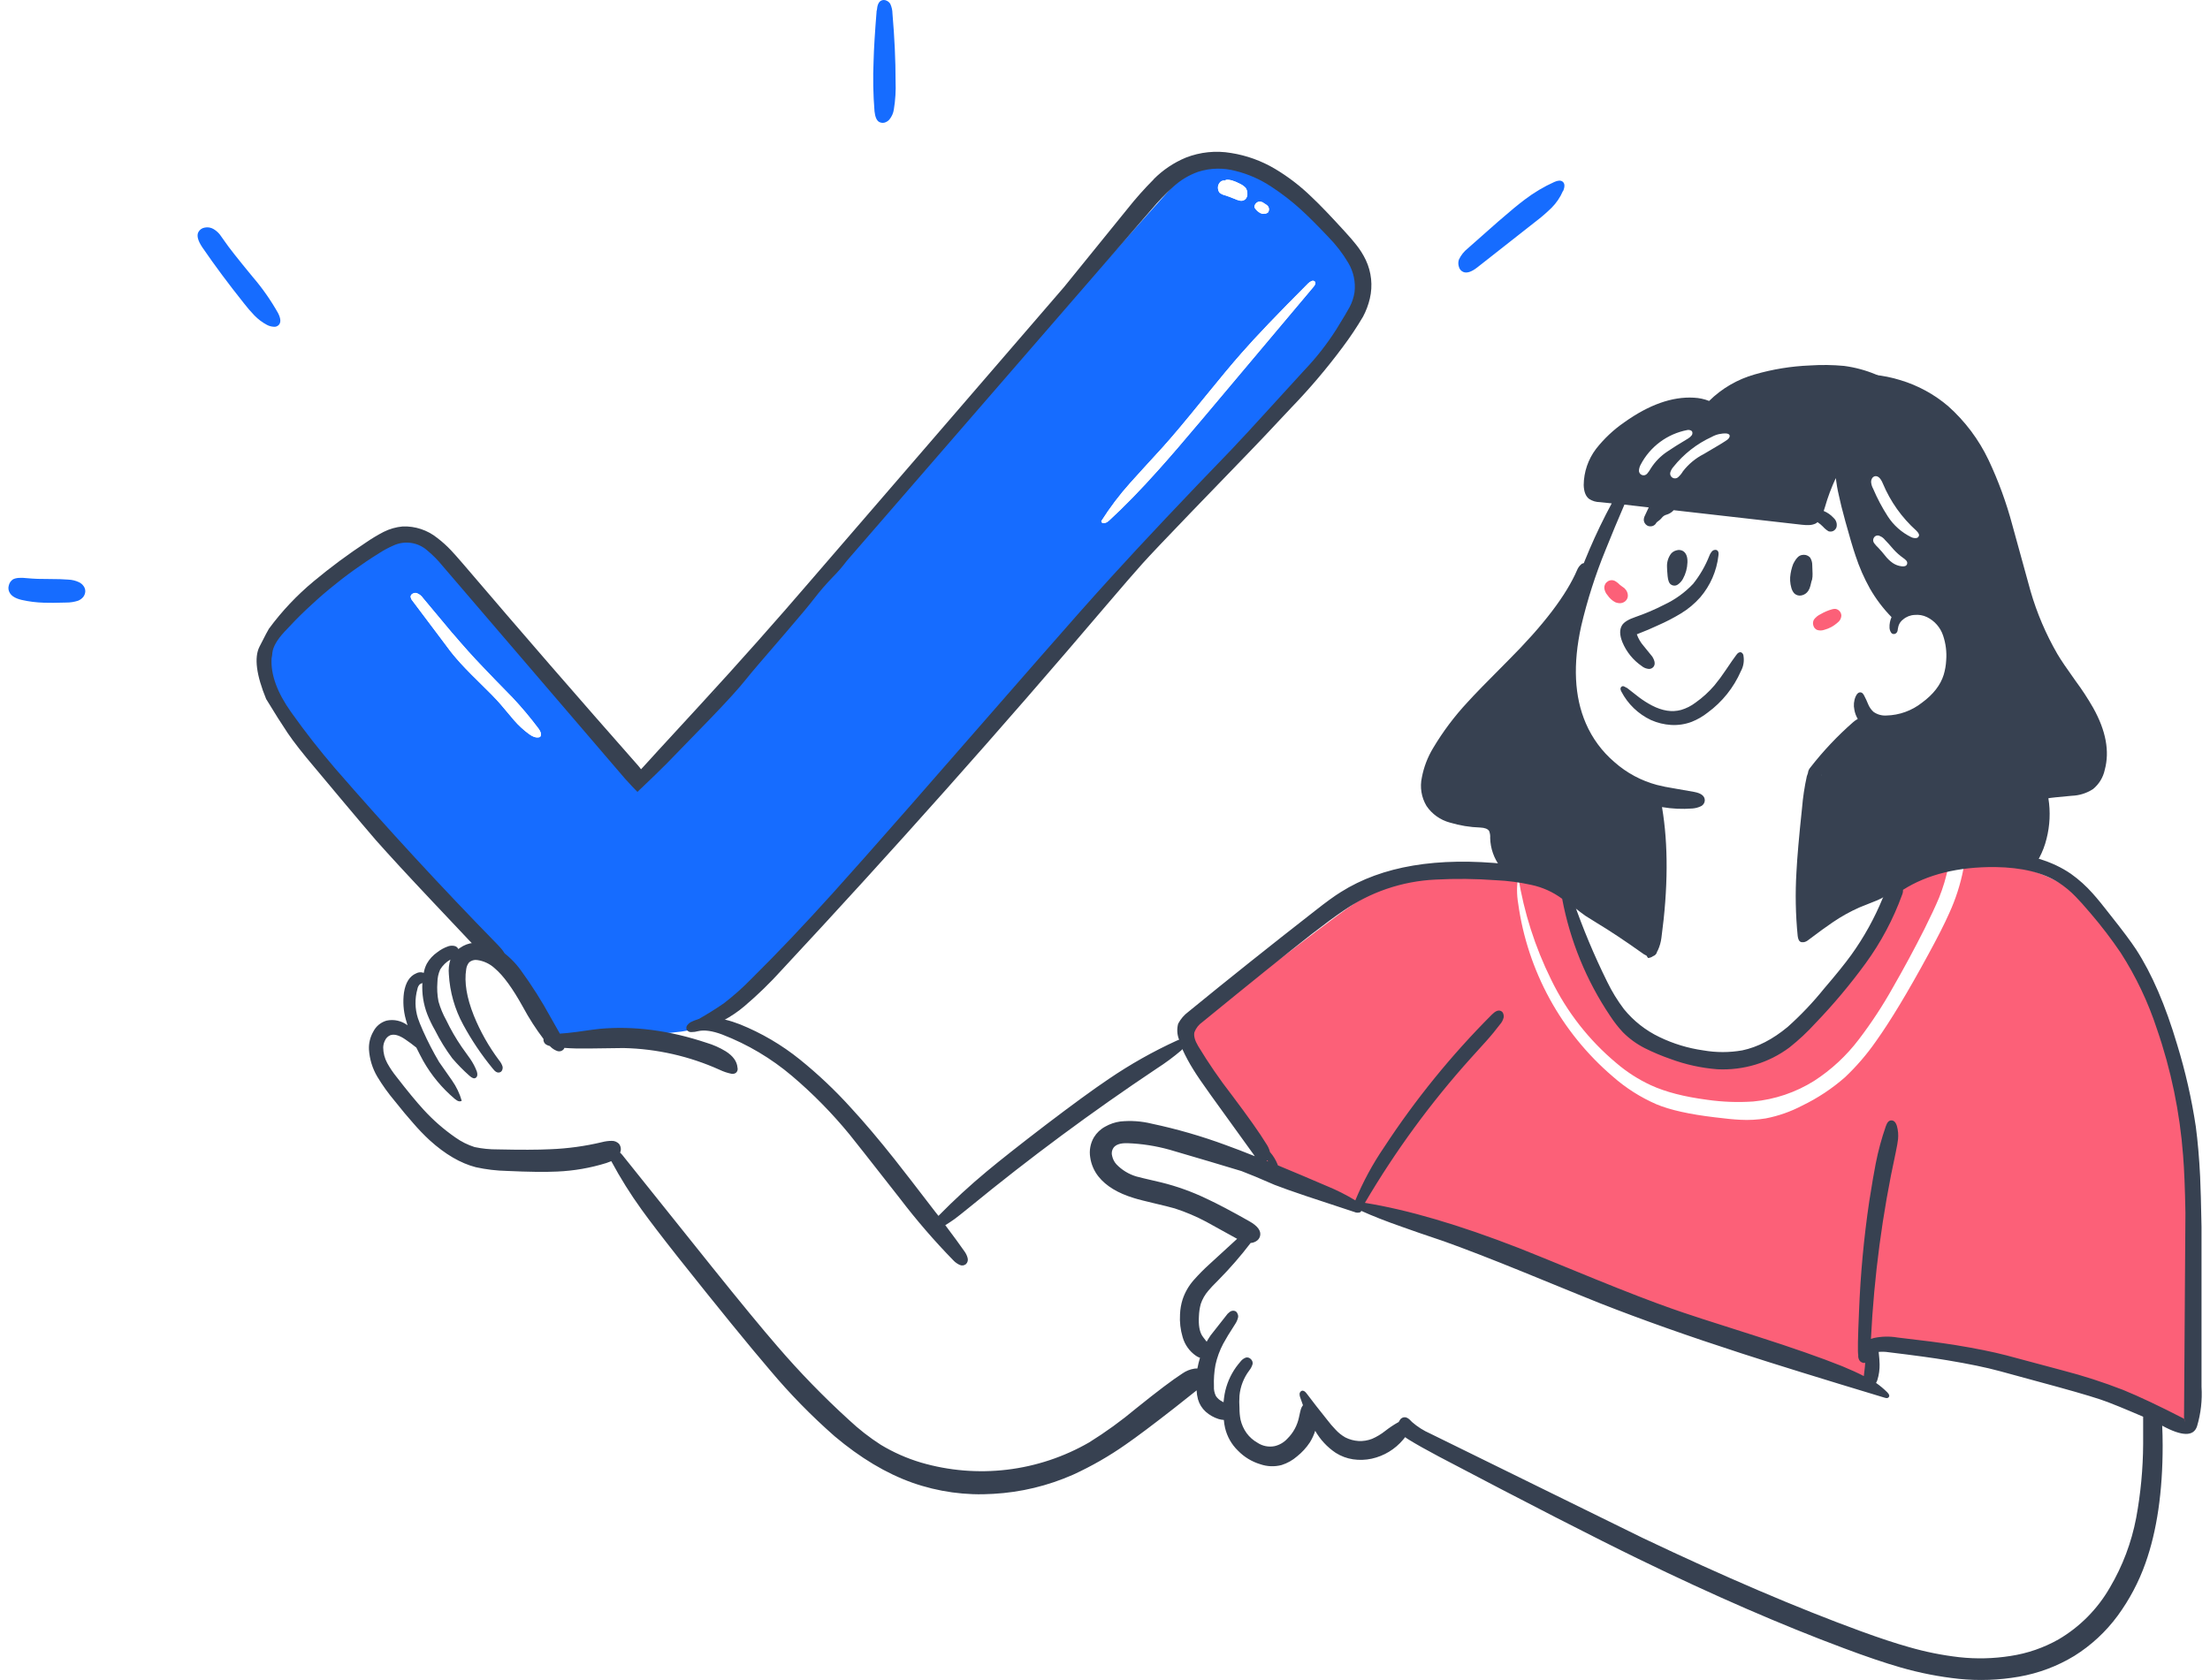
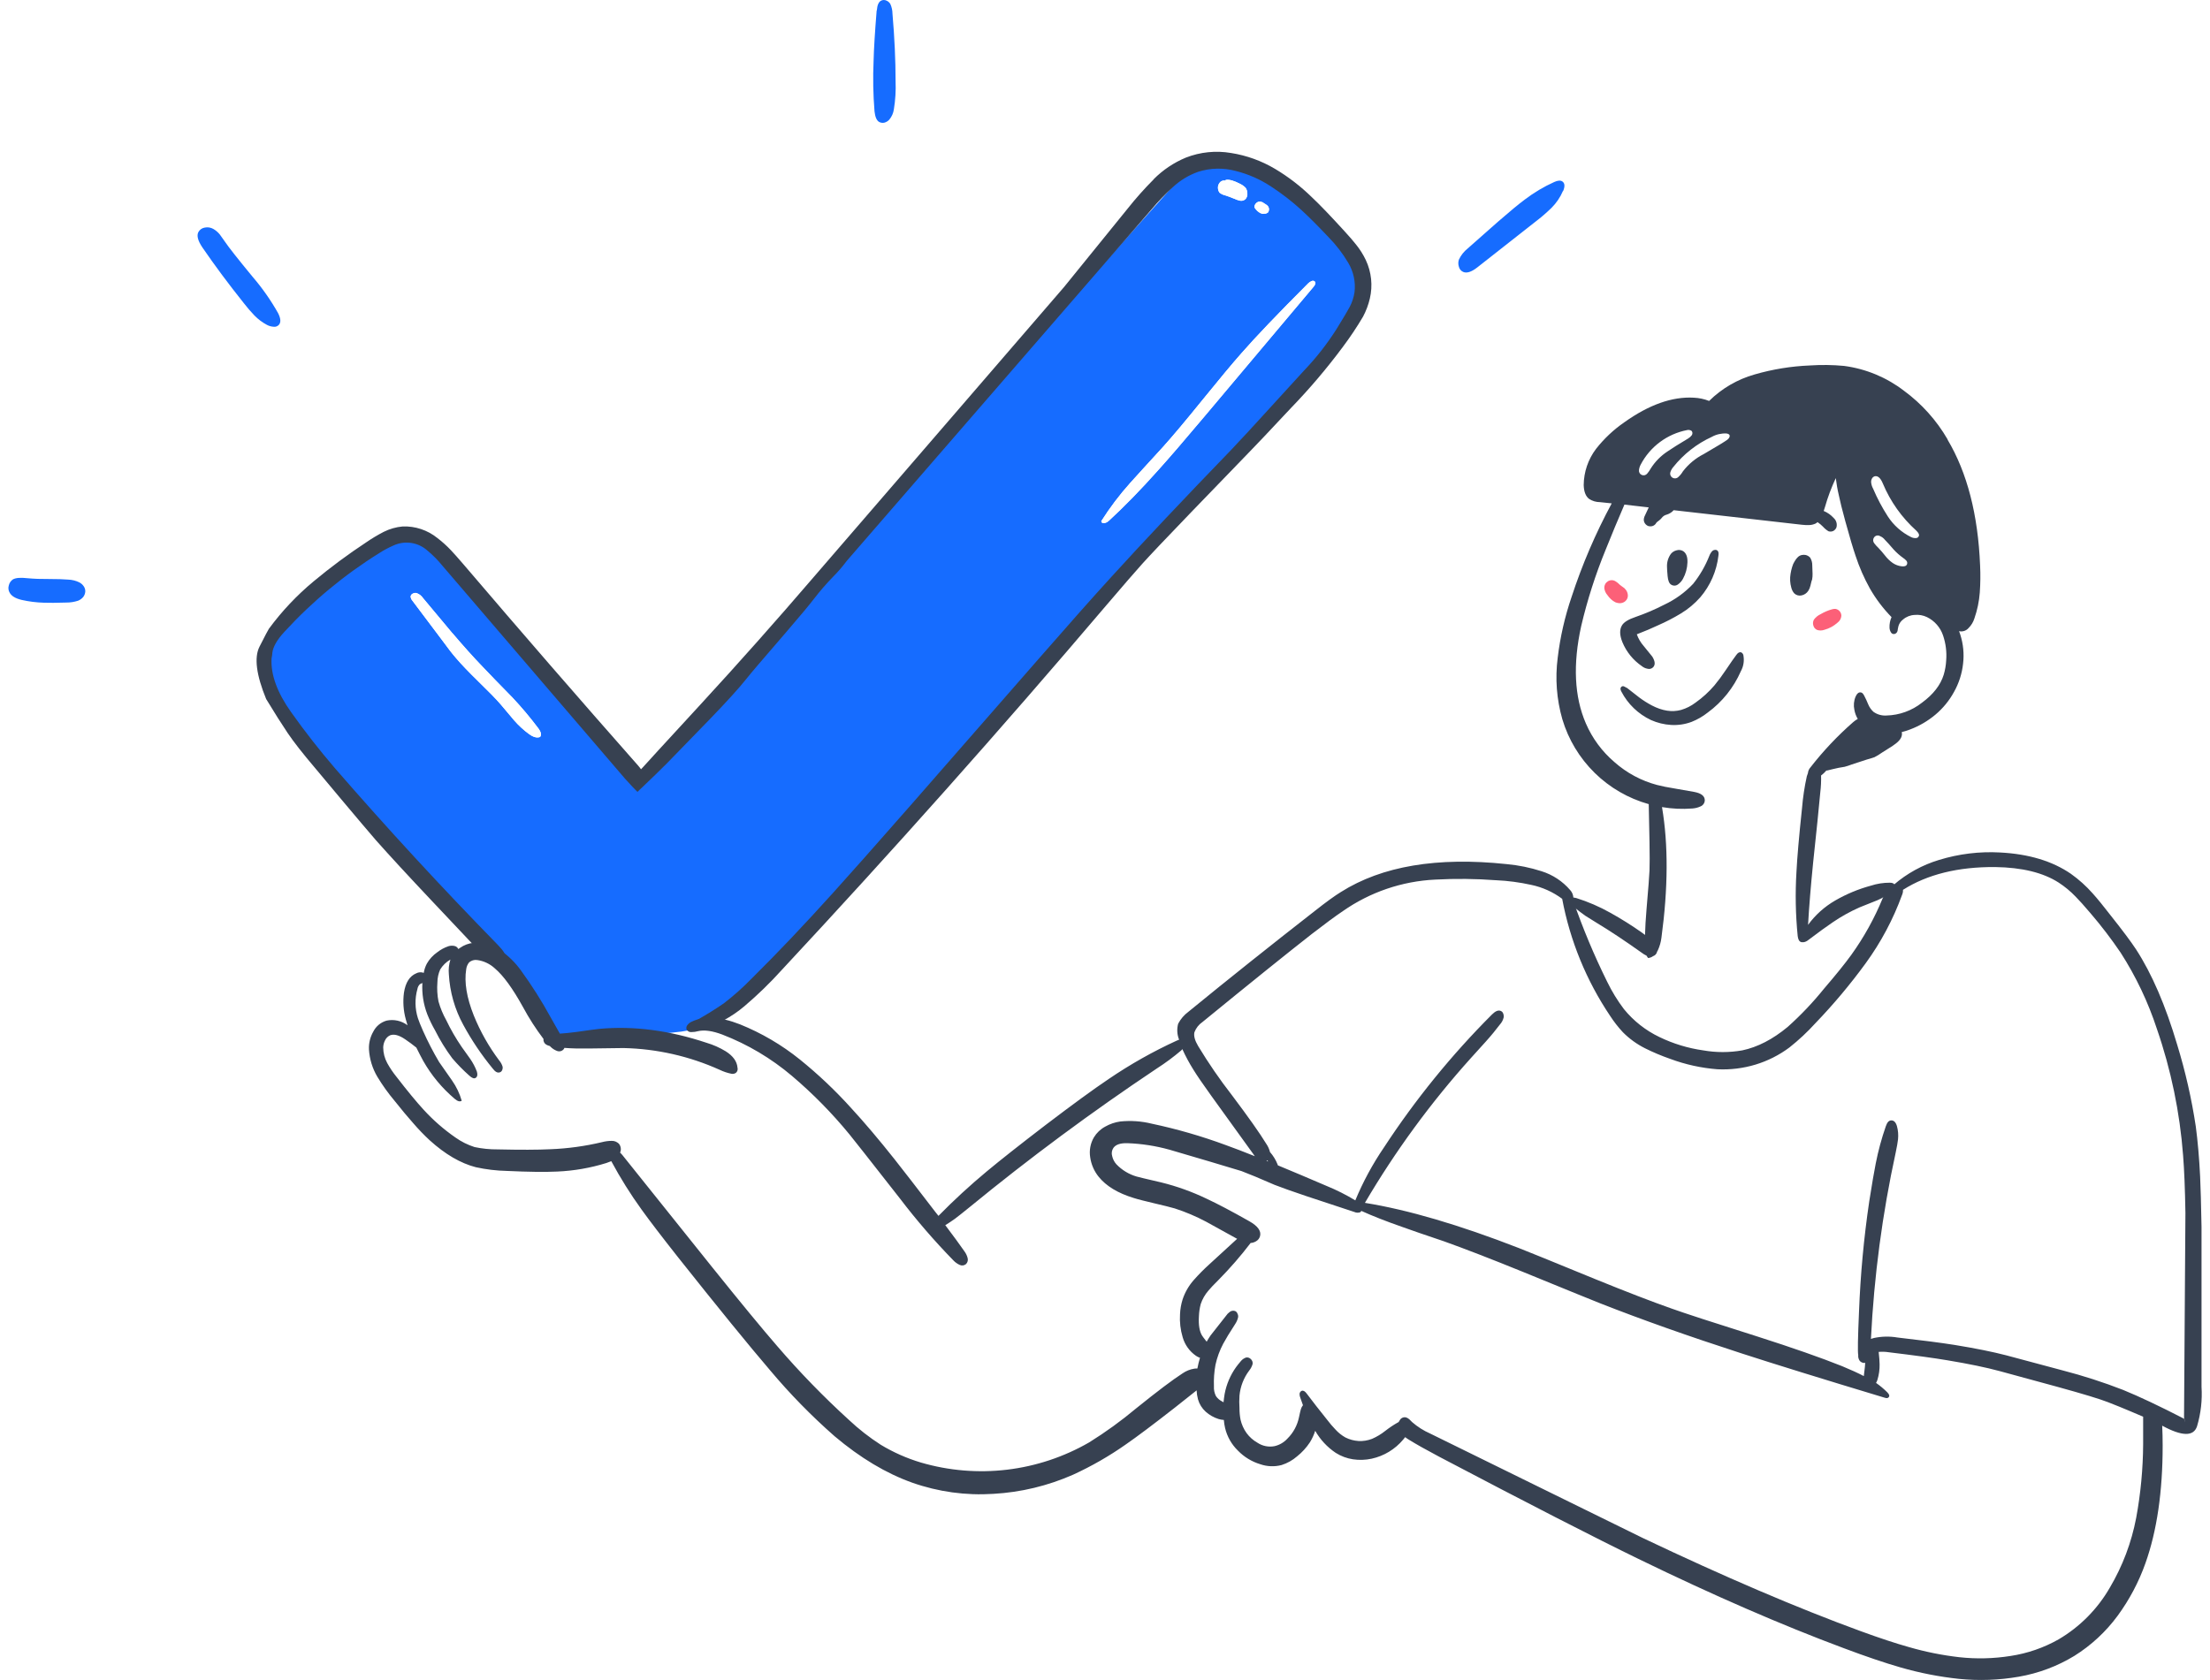
<svg xmlns="http://www.w3.org/2000/svg" width="263px" height="200px" viewBox="0 0 263 200">
  <title>Group 12</title>
  <g id="Page-1" stroke="none" stroke-width="1" fill="none" fill-rule="evenodd">
    <g id="Group-12">
      <rect id="Rectangle" fill="#FFFFFF" x="0" y="0" width="263" height="200" />
      <g id="Get-to-it-Copy" transform="translate(1, 0)" fill-rule="nonzero">
        <path d="M168.967,138.667 C166.448,138.16 164.556,137.785 163.291,137.541 C161.406,137.156 159.498,136.898 157.579,136.767 C155.954,136.64 154.319,136.764 152.732,137.136 C152.544,136.711 152.328,136.298 152.088,135.9 C151.768,135.356 151.234,134.581 150.484,133.576 L144.735,125.828 C144.444,125.43 144.124,125.054 143.777,124.703 C143.434,124.336 142.983,124.087 142.491,123.991 C141.998,123.895 141.487,123.957 141.031,124.168 C140.534,124.363 140.058,124.61 139.612,124.906 L127.727,132.321 C124.742,134.193 122.531,135.65 121.093,136.693 C118.946,138.222 116.969,139.979 115.197,141.932 C114.767,142.424 114.22,143.088 113.557,143.924 C112.746,144.957 112.205,145.633 111.935,145.953 C111.484,146.503 110.971,146.998 110.406,147.429 C110.262,147.133 110.103,146.831 109.927,146.525 C109.457,145.713 108.763,144.662 107.844,143.37 C106.495,141.514 104.671,139.097 102.371,136.121 C101.266,134.692 100.406,133.622 99.792,132.911 C98.809,131.743 97.881,130.735 97.009,129.886 C95.561,128.485 93.988,127.22 92.31,126.105 C90.793,125.036 89.161,124.139 87.446,123.43 C85.768,122.728 83.954,122.412 82.139,122.508 C82.096,122.442 82.046,122.38 81.991,122.323 C81.596,121.916 81.078,121.65 80.517,121.567 C79.934,121.482 79.34,121.507 78.766,121.641 C78.675,121.141 78.402,120.691 78.002,120.379 C77.601,120.066 77.099,119.911 76.592,119.944 C76.309,119.971 76.031,120.033 75.763,120.128 C75.493,120.229 75.216,120.309 74.934,120.368 C74.34,120.398 73.747,120.316 73.183,120.128 C72.299,119.858 70.996,119.354 69.277,118.616 L60.192,114.705 C59.566,114.436 59.112,114.255 58.828,114.17 C58.365,114.009 57.881,113.916 57.391,113.894 C57.015,113.902 56.64,113.933 56.267,113.986 C55.901,114.036 55.531,114.067 55.161,114.078 C54.303,114.03 53.661,114.012 53.245,114.023 C52.954,114.007 52.663,114.054 52.392,114.163 C52.122,114.271 51.878,114.437 51.679,114.65 C51.516,114.902 51.374,115.167 51.255,115.443 C51.141,115.715 50.964,115.955 50.739,116.144 C50.562,116.253 50.37,116.334 50.168,116.384 C49.958,116.437 49.754,116.511 49.56,116.605 C49.018,116.874 48.657,117.461 48.472,118.358 C48.076,120.008 48.199,121.741 48.823,123.32 C48.241,122.942 47.578,122.708 46.888,122.637 C46.565,122.589 46.235,122.61 45.92,122.699 C45.606,122.788 45.314,122.943 45.063,123.153 C44.763,123.433 44.546,123.791 44.437,124.186 C44.313,124.586 44.282,125.009 44.345,125.422 C44.485,126.233 44.793,127.006 45.248,127.691 C45.789,128.552 46.392,129.372 47.054,130.145 C47.484,130.661 48.159,131.417 49.081,132.413 C49.825,133.247 50.613,134.041 51.439,134.793 C52.254,135.537 53.173,136.158 54.166,136.638 C55.849,137.373 57.675,137.719 59.51,137.652 C60.002,137.652 61.863,137.511 65.094,137.228 L69.369,136.896 C70.326,136.802 71.275,136.635 72.207,136.398 C72.403,136.822 72.644,137.223 72.925,137.597 C73.478,138.362 74.381,139.511 75.634,141.046 C76.838,142.522 77.735,143.672 78.324,144.496 C78.408,144.606 79.016,145.51 80.148,147.207 C80.886,148.304 81.531,149.183 82.083,149.845 C82.588,150.461 83.255,151.192 84.092,152.04 L86.174,154.161 C87.132,155.17 88.699,157.051 90.873,159.806 C92.364,161.745 93.976,163.587 95.701,165.321 C96.154,165.764 96.64,166.171 97.157,166.539 C98.748,168.909 100.804,170.93 103.201,172.478 C105.754,174.162 108.597,175.356 111.585,176.002 C113.257,176.39 114.977,176.526 116.689,176.407 C117.75,176.303 118.799,176.099 119.822,175.799 C120.559,175.604 121.572,175.272 122.862,174.803 C125.027,174.04 126.673,173.425 127.801,172.958 C129.422,172.288 130.977,171.466 132.444,170.505 C133.842,169.516 135.183,168.451 136.461,167.313 C137.743,166.168 139.084,165.09 140.479,164.085 C141.155,163.648 141.807,163.174 142.432,162.665 C142.445,162.654 142.457,162.641 142.469,162.628 C142.431,163.538 142.543,164.448 142.8,165.321 C142.989,166.029 143.336,166.685 143.814,167.24 C144.049,167.525 144.349,167.75 144.689,167.894 C145.029,168.039 145.399,168.099 145.767,168.07 C146.067,169.172 146.567,170.21 147.241,171.132 C147.687,171.745 148.258,172.254 148.918,172.626 C149.228,172.819 149.574,172.948 149.935,173.005 C150.296,173.062 150.664,173.046 151.019,172.958 C151.866,172.712 152.622,171.974 153.285,170.744 C153.832,169.764 154.265,168.725 154.575,167.645 C154.957,168.041 155.314,168.46 155.644,168.9 C156.171,169.575 156.517,170.007 156.676,170.191 C157.56,171.187 158.451,171.802 159.348,172.036 C159.919,172.153 160.508,172.153 161.08,172.036 C162.38,171.776 163.643,171.355 164.839,170.781 C165.476,170.459 166.007,169.959 166.368,169.343 C166.42,169.247 166.49,169.11 166.571,168.937 C179.414,176.613 192.706,183.512 206.373,189.596 C207.421,190.104 208.53,190.476 209.672,190.703 C209.808,190.729 210.088,190.758 210.52,190.795 C210.798,190.823 211.075,190.866 211.349,190.924 C211.823,191.03 212.282,191.197 212.712,191.422 C212.922,191.522 213.35,191.755 214.002,192.123 C215.718,193.032 217.505,193.797 219.346,194.411 C220.771,194.89 222.638,195.438 224.948,196.052 C228.56,197.036 231.446,197.614 233.609,197.786 C236.913,198.057 239.812,197.67 242.306,196.624 C244.8,195.579 247.159,193.771 249.382,191.201 C250.767,189.656 251.888,187.892 252.699,185.981 C253.139,184.848 253.466,183.674 253.676,182.476 C253.823,181.677 253.989,180.466 254.173,178.842 C254.64,174.784 254.898,171.747 254.947,169.73 C254.99,168.48 254.947,167.229 254.818,165.985 C254.769,165.58 254.615,164.706 254.357,163.366 C254.136,162.358 253.983,161.675 253.897,161.318 C253.73,160.646 253.514,159.986 253.252,159.345 C252.685,158.056 251.906,156.871 250.948,155.84 C248.543,153.171 244.999,151.038 240.316,149.439 C238.952,148.972 236.95,148.388 234.309,147.687 C231.555,146.949 229.546,146.377 228.283,145.971 C227.609,145.75 226.599,145.399 225.261,144.92 C223.923,144.44 222.914,144.09 222.239,143.868 C220.222,143.204 217.046,142.387 212.712,141.415 C210.142,140.835 208.146,140.41 206.724,140.142 C204.725,139.765 202.707,139.495 200.68,139.331 C197.874,139.187 195.061,139.212 192.258,139.405 C187.271,139.687 184.464,139.835 183.837,139.847 C178.853,139.978 173.868,139.582 168.967,138.667 L168.967,138.667 Z" id="Path" fill="#FFFFFF" />
        <path d="M223.418,57.965 C223.396,57.445 223.269,56.935 223.044,56.466 C222.819,55.996 222.501,55.578 222.11,55.235 C221.317,54.481 220.338,53.952 219.272,53.704 C218.238,53.477 217.179,53.384 216.121,53.427 C214.695,53.512 213.626,53.564 212.915,53.575 C210.188,53.501 208.142,53.452 206.779,53.427 C204.347,53.38 202.35,53.608 200.79,54.11 C199.547,54.525 197.895,55.386 195.833,56.692 C194.769,57.298 193.791,58.043 192.922,58.906 C192.278,59.717 191.733,60.602 191.3,61.543 C188.352,67.508 185.576,74.849 182.971,83.568 C181.927,87.026 181.282,89.818 181.036,91.943 C180.926,92.902 180.815,95.054 180.705,98.399 C180.678,100.55 180.444,102.694 180.005,104.8 C179.465,104.605 178.871,104.624 178.346,104.855 C177.802,105.07 177.333,105.442 177.001,105.925 C176.448,106.711 176.161,107.814 176.135,109.227 C176.117,110.912 176.322,112.593 176.743,114.226 C177.69,117.666 178.935,121.018 180.465,124.242 C181.591,126.394 182.93,128.428 184.464,130.311 C187.166,133.678 189.973,136.26 192.885,138.058 C196.315,140.146 200.181,141.408 204.181,141.747 C208.192,142.14 212.242,141.746 216.103,140.585 C217.81,140.119 219.442,139.411 220.949,138.482 C222.166,137.616 223.306,136.647 224.358,135.586 C225.528,134.522 226.602,133.355 227.565,132.1 C228.166,131.247 228.684,130.339 229.112,129.388 C229.418,128.724 229.82,127.754 230.31,126.474 L233.461,118.45 C234.112,116.914 234.618,115.321 234.972,113.691 C235.164,112.564 235.238,111.42 235.193,110.278 C235.156,109.343 235.052,108.2 234.88,106.847 C234.77,105.816 234.522,104.805 234.143,103.84 C233.787,103.188 233.354,102.582 232.853,102.033 C232.18,101.295 231.689,100.729 231.379,100.336 C230.283,98.946 229.555,97.303 229.26,95.558 C229.085,94.379 229.06,93.183 229.186,91.998 C229.26,91.175 229.437,89.98 229.721,88.419 C230.298,85.161 230.679,82.658 230.863,80.912 C231.154,78.407 231.191,75.88 230.974,73.367 C230.75,70.832 230.09,68.354 229.02,66.044 C227.991,63.744 226.431,61.721 224.469,60.142 C224.1,59.885 223.792,59.552 223.566,59.164 C223.495,58.975 223.458,58.775 223.455,58.574 C223.455,58.37 223.443,58.167 223.418,57.965 L223.418,57.965 Z" id="Path" fill="#FFFFFF" />
-         <path d="M227.472,50.033 C227.927,52.173 228.689,55.37 229.757,59.625 C230.521,62.799 230.947,66.045 231.029,69.309 C231.029,69.825 231.01,70.668 230.974,71.836 C230.937,72.916 230.918,73.752 230.918,74.345 C230.918,74.861 230.943,75.636 230.992,76.669 C231.012,77.434 230.968,78.199 230.863,78.956 C230.698,79.856 230.432,80.735 230.071,81.576 C229.824,82.14 229.418,82.966 228.854,84.047 C228.688,84.381 228.497,84.701 228.283,85.007 C228.071,85.298 227.801,85.543 227.491,85.726 C227.272,85.822 227.043,85.896 226.809,85.947 C226.488,86.01 226.249,86.058 226.072,86.095 C225.033,86.377 224.049,86.833 223.161,87.442 C221.625,88.425 220.697,88.997 220.378,89.157 C220.329,89.184 219.739,89.442 218.609,89.932 C218.018,90.165 217.46,90.475 216.951,90.854 C215.612,91.914 214.875,93.636 214.739,96.019 C214.703,96.619 214.703,97.584 214.739,98.915 C214.798,99.879 214.798,100.847 214.739,101.811 C214.659,102.727 214.499,103.634 214.26,104.523 C214.113,105.124 213.855,105.998 213.486,107.16 C213.271,107.738 213.171,108.352 213.192,108.968 C213.232,109.28 213.359,109.574 213.56,109.817 C213.738,110.055 214.003,110.214 214.297,110.259 C214.504,110.266 214.709,110.228 214.9,110.149 C215.091,110.069 215.262,109.95 215.403,109.798 C215.723,109.478 216.025,109.139 216.306,108.784 C216.781,108.3 217.344,107.912 217.964,107.64 C218.592,107.361 219.238,107.126 219.899,106.939 C221.776,106.373 223.656,105.888 225.538,105.482 C226.019,105.032 226.558,104.647 227.141,104.338 C227.705,104.079 228.291,103.869 228.891,103.711 C229.569,103.527 230.034,103.383 230.292,103.287 C230.836,103.162 231.392,103.094 231.95,103.084 C232.616,103.033 233.286,103.077 233.94,103.213 C235.009,103.508 236.016,104.246 236.962,105.426 C237.139,105.659 237.294,105.88 237.423,106.091 C238.519,105.643 239.501,104.956 240.298,104.08 C241.388,102.882 242.161,101.43 242.546,99.856 C242.951,98.277 243.027,96.632 242.767,95.023 C242.963,94.976 243.891,94.878 245.549,94.728 C246.447,94.698 247.32,94.424 248.074,93.935 C248.788,93.355 249.283,92.548 249.474,91.647 C250.076,89.434 249.616,86.968 248.092,84.25 C247.456,83.14 246.755,82.068 245.992,81.041 C244.935,79.565 244.216,78.501 243.836,77.85 C242.476,75.497 241.405,72.989 240.648,70.379 C239.69,66.864 238.965,64.233 238.473,62.484 C237.766,59.834 236.823,57.254 235.654,54.773 C234.492,52.325 232.85,50.136 230.826,48.336 C229.172,46.93 227.246,45.882 225.169,45.255 C223.091,44.609 220.902,44.396 218.738,44.628 C218.064,44.676 217.699,44.905 217.632,45.311 C217.585,45.801 218.001,46.093 218.941,46.178 C221.395,46.383 223.788,47.046 225.998,48.133 C226.342,48.28 226.651,48.5 226.901,48.778 C227.189,49.145 227.385,49.575 227.472,50.033 Z" id="Path" fill="#374151" />
-         <path d="M194.875,94.912 C194.753,94.849 194.407,94.72 193.843,94.525 C192.274,94.002 190.826,93.167 189.586,92.071 C188.335,90.982 187.298,89.668 186.528,88.198 C185.76,86.73 185.261,85.137 185.053,83.494 C184.843,81.847 184.906,80.177 185.238,78.55 C185.422,77.787 185.558,77.215 185.643,76.835 C185.778,76.26 185.858,75.673 185.883,75.083 C185.837,74.462 185.837,73.84 185.883,73.22 C186.016,72.52 186.232,71.839 186.528,71.191 L187.799,68.128 C188.02,67.623 188.002,67.287 187.744,67.114 C187.648,67.055 187.534,67.031 187.423,67.048 C187.311,67.065 187.21,67.121 187.136,67.206 C186.944,67.38 186.793,67.594 186.693,67.833 C185.404,70.846 182.664,74.443 178.475,78.624 C175.996,81.106 174.387,82.76 173.647,83.586 C172.085,85.26 170.708,87.097 169.538,89.065 C168.894,90.133 168.444,91.307 168.211,92.533 C167.952,93.699 168.15,94.921 168.764,95.945 C169.424,96.916 170.412,97.617 171.546,97.919 C172.72,98.272 173.934,98.47 175.158,98.509 C175.7,98.535 176.05,98.668 176.208,98.915 C176.317,99.177 176.361,99.462 176.337,99.745 C176.365,100.989 176.787,102.192 177.542,103.18 C178.297,104.168 179.347,104.89 180.539,105.242 C180.697,105.29 181.073,105.371 181.644,105.482 C182.022,105.543 182.392,105.641 182.75,105.777 C183.394,106.08 184.011,106.438 184.593,106.847 C185.303,107.326 186.691,108.138 188.757,109.282 C190.175,110.034 191.53,110.897 192.811,111.864 C193.066,112.076 193.337,112.267 193.622,112.436 C193.899,112.6 194.226,112.659 194.543,112.602 C195.317,112.464 195.716,111.677 195.741,110.241 L196.036,97.31 C196.103,96.708 195.994,96.099 195.723,95.558 C195.506,95.267 195.213,95.043 194.875,94.912 Z" id="Path" fill="#374151" />
-         <path d="M237.054,102.881 C235.622,102.716 234.177,102.703 232.743,102.844 C232.72,103.058 232.687,103.265 232.65,103.471 C232.299,105.271 231.736,107.024 230.973,108.691 C230.431,109.921 229.595,111.569 228.467,113.635 C226.045,118.099 223.969,121.542 222.239,123.965 C221.161,125.515 219.926,126.949 218.554,128.244 C217.013,129.595 215.296,130.731 213.449,131.62 C212.093,132.331 210.641,132.841 209.138,133.132 C208.139,133.297 207.126,133.353 206.116,133.298 C205.351,133.262 204.338,133.163 203.075,133.003 C200.053,132.644 197.737,132.128 196.128,131.454 C194.227,130.627 192.467,129.506 190.913,128.134 C184.779,122.885 180.78,115.568 179.673,107.566 C179.489,106.504 179.489,105.419 179.673,104.357 C180.358,108.606 181.674,112.728 183.579,116.586 C185.435,120.422 188.086,123.818 191.355,126.547 C192.597,127.612 193.98,128.5 195.465,129.185 C197.197,129.984 199.433,130.562 202.172,130.919 C203.978,131.177 205.806,131.245 207.627,131.122 C210.205,130.885 212.692,130.044 214.887,128.669 C216.937,127.344 218.739,125.671 220.212,123.725 C221.708,121.764 223.063,119.699 224.266,117.546 C225.581,115.258 226.834,112.934 228.025,110.573 C228.762,109.097 229.34,107.861 229.757,106.865 C230.241,105.66 230.611,104.413 230.863,103.139 C229.757,103.419 228.667,103.764 227.601,104.172 C226.931,104.467 226.536,104.648 226.422,104.707 C225.864,104.722 225.385,105.257 224.985,106.312 C222.798,112.215 218.781,117.546 212.933,122.305 C211.976,123.094 210.959,123.809 209.893,124.444 C208.839,125.076 207.687,125.525 206.484,125.772 C205.464,125.962 204.422,126.012 203.388,125.92 C202.651,125.872 201.627,125.736 200.274,125.514 C199.363,125.367 198.662,125.238 198.173,125.127 C197.477,124.968 196.798,124.739 196.147,124.444 C194.967,123.879 193.72,122.84 192.406,121.327 C189.065,117.448 186.746,112.793 185.662,107.788 C185.662,107.732 185.639,107.677 185.625,107.622 C185.59,107.256 185.434,106.912 185.182,106.644 C184.099,105.422 182.674,104.555 181.092,104.154 C179.466,103.723 177.797,103.482 176.116,103.434 C172.974,103.297 170.492,103.413 168.672,103.785 C166.031,104.326 163.23,105.562 160.269,107.492 C159.385,108.056 156.872,109.919 152.733,113.082 C149.173,115.806 145.457,118.319 141.603,120.608 C141.255,120.809 140.928,121.044 140.626,121.309 C140.325,121.554 140.112,121.891 140.018,122.268 C139.96,122.623 140.005,122.988 140.147,123.319 C140.279,123.67 140.453,124.005 140.663,124.315 L145.693,132.247 C147.462,135.014 148.771,136.988 149.618,138.168 C150.034,138.774 150.53,139.32 151.093,139.792 C151.485,140.064 151.913,140.281 152.364,140.437 C152.622,140.537 153.101,140.677 153.764,140.861 C154.823,141.166 156.377,141.701 158.426,142.466 C158.99,142.673 159.532,142.865 160.011,143.038 C160.073,143.128 160.147,143.209 160.232,143.278 C160.686,143.586 161.237,143.717 161.78,143.647 C162.274,143.809 162.705,143.946 163.07,144.053 C163.834,144.274 165.112,144.606 166.903,145.049 C168.551,145.445 169.829,145.789 170.736,146.082 C171.758,146.404 173.06,146.896 174.642,147.557 C177.554,148.762 181.902,150.595 187.689,153.054 C192.75,155.133 197.178,156.743 200.974,157.887 C203.026,158.514 206.122,159.375 210.262,160.47 C213.361,161.315 216.402,162.363 219.364,163.605 C219.661,163.744 219.969,163.856 220.286,163.937 C220.594,164.017 220.921,163.984 221.207,163.845 C221.346,163.77 221.468,163.668 221.567,163.544 C221.665,163.421 221.737,163.278 221.778,163.126 C221.756,163.111 221.738,163.092 221.723,163.071 C221.928,162.864 222.08,162.611 222.165,162.333 C222.302,161.897 222.334,161.436 222.258,160.986 C222.23,160.806 222.193,160.627 222.147,160.451 C222.81,160.473 223.547,160.486 224.358,160.488 C226.211,160.466 228.061,160.614 229.886,160.931 C231.015,161.187 232.124,161.526 233.203,161.945 L234.512,162.443 C235.188,162.401 235.867,162.426 236.538,162.517 C237.49,162.662 238.431,162.865 239.358,163.126 C242.613,163.995 245.813,165.061 248.94,166.317 C249.393,166.513 249.714,166.66 249.898,166.76 C249.983,166.808 250.064,166.856 250.138,166.907 C252.407,167.502 254.63,168.26 256.79,169.176 C257.282,169.443 257.819,169.618 258.374,169.693 C258.657,169.708 258.937,169.644 259.185,169.508 C259.237,169.483 259.287,169.452 259.333,169.416 C259.376,169.42 259.419,169.42 259.462,169.416 C259.72,169.424 259.971,169.331 260.162,169.158 C260.372,168.997 260.532,168.779 260.623,168.531 C260.791,168.039 260.854,167.517 260.807,167 C260.63,158.659 260.132,150.814 259.314,143.462 C259.392,142.894 259.429,142.321 259.425,141.747 C259.397,140.431 259.287,139.119 259.093,137.818 C259.169,137.572 259.218,137.318 259.241,137.062 C259.425,135.389 259.21,133.262 258.596,130.679 C257.838,127.522 256.809,124.436 255.518,121.456 C255.497,121.411 255.472,121.368 255.445,121.327 C254.981,119.697 254.421,118.095 253.768,116.531 C251.974,112.335 249.597,109.076 246.636,106.755 C243.874,104.579 240.551,103.236 237.054,102.881 L237.054,102.881 Z" id="Path" fill="#FC6078" />
        <path d="M158.998,29.207 L158.5,28.654 C149.955,19.333 143.579,16.873 139.373,21.276 C123.206,39.306 101.745,63.569 74.989,94.064 C73.662,92.478 72.084,90.602 70.253,88.438 C58.902,75.093 52.508,67.745 51.071,66.395 C49.275,64.735 47.635,63.929 46.151,63.978 C45.313,64.016 44.498,64.257 43.774,64.679 C43.035,65.103 42.327,65.577 41.655,66.1 C37.832,68.953 35.08,71.135 33.399,72.648 C32.838,73.123 32.314,73.641 31.833,74.197 C31.353,74.742 30.961,75.358 30.672,76.024 C30.107,77.389 30.107,79.03 30.672,80.949 C31.057,82.265 31.628,83.52 32.367,84.675 C33.132,85.905 38.389,91.955 48.141,102.826 C53.669,108.975 57.526,113.359 59.713,115.978 C60.078,115.906 60.447,115.857 60.819,115.83 C60.824,115.794 60.824,115.756 60.819,115.72 L60.819,115.683 C61.242,116.31 61.814,117.158 62.532,118.191 C63.405,119.448 64.205,120.754 64.928,122.102 C65.175,122.545 65.315,122.803 65.352,122.877 C65.49,123.122 65.671,123.34 65.886,123.522 C66.51,123.954 67.272,124.138 68.024,124.039 C68.245,124.014 68.613,123.959 69.129,123.873 C69.645,123.787 70.014,123.731 70.235,123.707 C70.382,123.707 70.633,123.688 70.99,123.688 L71.064,123.688 C71.156,123.725 71.318,123.781 71.543,123.854 L72.096,124.02 C72.443,124.088 72.799,124.088 73.146,124.02 C73.246,123.983 73.578,123.88 74.141,123.707 C74.623,123.549 75.116,123.425 75.616,123.338 C75.874,123.309 76.128,123.247 76.371,123.153 C76.371,123.128 76.408,123.117 76.445,123.117 L77.016,123.08 C78.331,122.994 79.344,122.901 80.056,122.803 C81.062,122.659 82.05,122.412 83.005,122.065 C84.301,121.548 85.512,120.839 86.598,119.962 C87.682,119.068 88.71,118.107 89.675,117.085 C92.771,113.937 96.444,109.866 100.695,104.873 C103.063,102.07 106.626,97.87 111.382,92.275 C114.761,88.389 122.168,80.408 133.605,68.332 C142.929,58.508 150.14,50.355 155.239,43.872 C156.366,42.455 157.454,40.992 158.5,39.482 C158.837,39.002 159.168,38.517 159.495,38.025 C160.859,35.983 161.35,34.348 160.969,33.118 C160.522,31.721 159.85,30.406 158.979,29.226 L158.998,29.207 Z M145.859,23.655 C145.499,23.499 145.13,23.364 144.754,23.249 C144.525,23.191 144.311,23.084 144.127,22.936 C144.041,22.809 143.984,22.664 143.961,22.512 C143.939,22.383 143.944,22.25 143.976,22.123 C144.007,21.996 144.065,21.877 144.146,21.774 C144.222,21.665 144.33,21.581 144.455,21.535 C144.581,21.489 144.717,21.482 144.846,21.515 C144.809,21.479 144.846,21.449 144.919,21.423 C145.325,21.36 145.885,21.523 146.596,21.903 C146.837,22.016 147.056,22.173 147.241,22.364 C147.384,22.569 147.455,22.815 147.444,23.065 C147.454,23.182 147.44,23.3 147.402,23.411 C147.364,23.523 147.303,23.625 147.223,23.71 C147.136,23.793 147.03,23.853 146.914,23.885 C146.798,23.917 146.677,23.921 146.56,23.895 C146.324,23.842 146.095,23.761 145.878,23.655 L145.859,23.655 Z M149.932,24.614 L150.005,24.854 C150.016,24.994 149.991,25.133 149.932,25.26 C149.87,25.329 149.792,25.381 149.706,25.413 C149.619,25.446 149.526,25.456 149.434,25.444 C149.35,25.47 149.26,25.47 149.176,25.444 C149.105,25.432 149.036,25.407 148.973,25.371 C148.74,25.246 148.538,25.07 148.384,24.854 C148.331,24.797 148.293,24.727 148.273,24.651 C148.273,24.568 148.292,24.486 148.328,24.412 C148.411,24.241 148.556,24.109 148.734,24.043 C148.85,24.018 148.97,24.02 149.085,24.049 C149.2,24.077 149.307,24.132 149.397,24.209 L149.766,24.448 L149.932,24.633 L149.932,24.614 Z M130.933,62.005 C130.795,62.146 130.614,62.237 130.417,62.263 C130.196,62.289 130.078,62.215 130.049,62.041 C131.069,60.43 132.222,58.906 133.495,57.485 C134.367,56.526 135.663,55.106 137.383,53.224 C138.515,51.97 140.076,50.113 142.063,47.654 C144.137,45.096 145.685,43.239 146.707,42.083 C148.402,40.137 151.068,37.346 154.704,33.708 C154.821,33.597 154.959,33.509 155.11,33.45 C155.171,33.42 155.24,33.411 155.306,33.425 C155.373,33.438 155.433,33.473 155.478,33.524 C155.589,33.697 155.526,33.911 155.294,34.169 L142.377,49.535 C139.956,52.413 138.114,54.552 136.848,55.954 C134.76,58.291 132.795,60.308 130.952,62.005 L130.933,62.005 Z M49.339,71.191 L52.821,75.36 C54.158,76.936 55.362,78.277 56.433,79.381 C57.207,80.202 58.386,81.42 59.971,83.033 C61.056,84.188 62.077,85.401 63.03,86.667 C63.398,87.136 63.465,87.49 63.27,87.737 C62.901,87.873 62.484,87.763 61.98,87.405 C61.317,86.921 60.711,86.364 60.174,85.745 C59.474,84.906 58.945,84.279 58.589,83.863 C58.061,83.248 57.182,82.345 55.954,81.152 C54.775,79.998 53.902,79.088 53.337,78.422 C52.869,77.894 52.298,77.16 51.624,76.227 L48.086,71.523 C47.962,71.384 47.885,71.21 47.864,71.025 C47.873,70.949 47.901,70.876 47.946,70.815 C47.991,70.753 48.052,70.705 48.123,70.674 C48.194,70.633 48.274,70.607 48.356,70.597 C48.439,70.588 48.522,70.595 48.602,70.619 C48.901,70.728 49.158,70.928 49.339,71.191 L49.339,71.191 Z" id="Shape" fill="#166CFF" />
        <path d="M52.822,75.36 L49.339,71.191 C49.161,70.921 48.903,70.715 48.602,70.6 C48.522,70.577 48.439,70.569 48.356,70.579 C48.274,70.588 48.195,70.615 48.123,70.656 C48.052,70.686 47.992,70.734 47.946,70.796 C47.901,70.858 47.873,70.93 47.865,71.006 C47.885,71.191 47.962,71.365 48.086,71.504 L51.624,76.208 C52.298,77.141 52.869,77.876 53.337,78.403 C53.9,79.067 54.772,79.977 55.954,81.133 C57.182,82.326 58.061,83.23 58.589,83.845 C58.945,84.26 59.474,84.888 60.174,85.726 C60.711,86.346 61.317,86.903 61.98,87.386 C62.485,87.755 62.912,87.855 63.27,87.718 C63.465,87.471 63.388,87.117 63.03,86.649 C62.077,85.382 61.056,84.169 59.971,83.015 C58.386,81.401 57.207,80.184 56.433,79.362 C55.364,78.256 54.16,76.915 52.822,75.341 L52.822,75.36 Z M130.418,62.263 C130.614,62.237 130.796,62.146 130.933,62.005 C132.786,60.308 134.752,58.291 136.83,55.954 C138.095,54.552 139.938,52.413 142.358,49.535 L155.294,34.169 C155.526,33.911 155.589,33.697 155.478,33.524 C155.433,33.473 155.373,33.438 155.306,33.425 C155.24,33.411 155.171,33.42 155.11,33.45 C154.959,33.509 154.821,33.597 154.704,33.708 C151.066,37.351 148.4,40.142 146.707,42.083 C145.687,43.236 144.14,45.093 142.063,47.653 C140.073,50.113 138.513,51.97 137.383,53.224 C135.651,55.106 134.361,56.526 133.513,57.485 C132.24,58.906 131.088,60.43 130.067,62.041 C130.067,62.215 130.196,62.289 130.436,62.263 L130.418,62.263 Z M150.024,24.836 L149.95,24.596 L149.784,24.411 L149.416,24.172 C149.325,24.095 149.218,24.041 149.103,24.012 C148.988,23.983 148.868,23.981 148.752,24.006 C148.575,24.072 148.43,24.204 148.347,24.375 C148.31,24.449 148.291,24.531 148.292,24.614 C148.312,24.69 148.35,24.759 148.402,24.817 C148.556,25.033 148.758,25.209 148.992,25.334 C149.055,25.37 149.123,25.395 149.195,25.407 C149.279,25.433 149.369,25.433 149.453,25.407 C149.544,25.419 149.637,25.409 149.724,25.377 C149.811,25.345 149.888,25.292 149.95,25.223 C150.01,25.096 150.035,24.957 150.024,24.817 L150.024,24.836 Z M144.754,23.231 C145.13,23.345 145.499,23.481 145.859,23.637 C146.077,23.743 146.305,23.823 146.541,23.877 C146.658,23.902 146.78,23.899 146.896,23.866 C147.011,23.834 147.117,23.774 147.205,23.692 C147.285,23.606 147.346,23.504 147.384,23.393 C147.422,23.282 147.436,23.163 147.426,23.046 C147.436,22.797 147.365,22.551 147.223,22.345 C147.037,22.154 146.819,21.998 146.578,21.884 C145.867,21.515 145.307,21.342 144.901,21.405 C144.816,21.43 144.791,21.46 144.827,21.497 C144.698,21.464 144.562,21.471 144.437,21.517 C144.312,21.563 144.204,21.646 144.127,21.755 C144.047,21.858 143.989,21.978 143.957,22.105 C143.926,22.232 143.921,22.364 143.943,22.493 C143.966,22.645 144.022,22.79 144.109,22.917 C144.298,23.068 144.518,23.175 144.754,23.231 L144.754,23.231 Z" id="Shape" fill="#FFFFFF" />
-         <path d="M206.484,78.071 C206.478,77.98 206.447,77.893 206.396,77.818 C206.344,77.743 206.272,77.684 206.189,77.647 C205.994,77.599 205.802,77.71 205.618,77.979 C205.372,78.301 204.949,78.91 204.347,79.805 C203.936,80.424 203.493,81.022 203.02,81.594 C202.358,82.367 201.603,83.055 200.772,83.642 C200.258,84.033 199.677,84.327 199.058,84.509 C197.989,84.804 196.828,84.626 195.575,83.974 C195.047,83.694 194.542,83.374 194.064,83.015 L192.646,81.908 C192.424,81.786 192.277,81.716 192.259,81.705 C192.192,81.675 192.117,81.672 192.049,81.696 C191.98,81.72 191.923,81.77 191.89,81.834 C191.816,81.945 191.835,82.103 191.945,82.314 C192.715,83.801 193.952,84.993 195.465,85.708 C196.227,86.049 197.045,86.249 197.879,86.298 C198.706,86.346 199.535,86.22 200.311,85.929 C201,85.656 201.646,85.283 202.228,84.822 C203.954,83.558 205.314,81.859 206.171,79.897 C206.475,79.347 206.585,78.71 206.484,78.09 L206.484,78.071 Z M214.445,66.413 C214.3,66.235 214.098,66.111 213.873,66.063 C213.733,66.037 213.59,66.037 213.45,66.063 C213.279,66.093 213.119,66.169 212.989,66.284 C212.888,66.38 212.795,66.485 212.713,66.598 C212.596,66.769 212.492,66.948 212.399,67.133 L212.27,67.502 C212.191,67.761 212.129,68.026 212.086,68.295 C211.988,68.854 212.02,69.428 212.178,69.973 C212.239,70.211 212.352,70.431 212.51,70.619 C212.623,70.734 212.764,70.818 212.919,70.863 C213.073,70.908 213.237,70.913 213.394,70.877 C213.718,70.81 214.003,70.617 214.187,70.342 C214.309,70.157 214.396,69.95 214.445,69.734 L214.574,69.199 L214.647,68.996 C214.692,68.765 214.71,68.53 214.703,68.295 L214.666,67.262 C214.67,66.97 214.593,66.683 214.445,66.432 L214.445,66.413 Z M199.298,65.602 C199.182,65.533 199.054,65.49 198.92,65.474 C198.787,65.458 198.652,65.47 198.524,65.509 C198.255,65.571 198.015,65.72 197.842,65.934 C197.525,66.372 197.362,66.905 197.381,67.446 C197.381,67.693 197.407,68.073 197.455,68.59 C197.503,69.106 197.639,69.449 197.86,69.586 C197.983,69.671 198.129,69.714 198.278,69.711 C198.427,69.708 198.571,69.658 198.69,69.568 C198.934,69.394 199.135,69.167 199.279,68.903 C199.61,68.303 199.793,67.633 199.814,66.948 C199.839,66.295 199.666,65.841 199.298,65.602 L199.298,65.602 Z M202.78,65.583 C202.629,65.743 202.51,65.931 202.43,66.137 C201.956,67.346 201.304,68.478 200.495,69.494 C199.514,70.534 198.345,71.379 197.05,71.984 C195.95,72.551 194.811,73.038 193.641,73.441 C192.805,73.724 192.271,74.05 192.037,74.419 C191.717,74.924 191.732,75.599 192.074,76.448 C192.551,77.598 193.351,78.585 194.378,79.289 C194.569,79.447 194.797,79.555 195.041,79.602 C195.159,79.638 195.285,79.642 195.405,79.613 C195.525,79.583 195.634,79.522 195.723,79.436 C196.007,79.141 195.973,78.717 195.631,78.163 C195.583,78.09 195.236,77.665 194.599,76.891 C194.244,76.484 193.969,76.015 193.788,75.507 C194.757,75.138 195.601,74.769 196.312,74.437 C197.245,74.03 198.15,73.562 199.021,73.035 C199.889,72.512 200.672,71.859 201.343,71.099 C202.536,69.702 203.287,67.981 203.499,66.155 C203.548,65.85 203.511,65.647 203.388,65.546 C203.349,65.51 203.302,65.484 203.251,65.468 C203.2,65.452 203.147,65.447 203.094,65.454 C202.978,65.463 202.868,65.508 202.78,65.583 L202.78,65.583 Z M230.771,52.302 C229.457,50.033 227.687,48.061 225.575,46.51 C223.502,44.921 221.05,43.903 218.462,43.559 C217.114,43.432 215.758,43.413 214.408,43.503 C212.174,43.592 209.959,43.951 207.811,44.573 C205.768,45.151 203.905,46.236 202.393,47.727 C201.811,47.498 201.194,47.367 200.569,47.34 C198.002,47.195 195.244,48.172 192.295,50.273 C191.025,51.149 189.894,52.213 188.942,53.427 C187.997,54.669 187.48,56.183 187.468,57.744 C187.492,58.545 187.713,59.099 188.131,59.404 C188.506,59.642 188.94,59.77 189.384,59.773 L190.803,59.92 C188.884,63.478 187.286,67.2 186.03,71.043 C185.224,73.401 184.668,75.837 184.372,78.311 C184.057,80.758 184.245,83.244 184.925,85.616 C185.646,88.033 186.968,90.227 188.766,91.995 C190.564,93.762 192.78,95.045 195.207,95.724 L195.299,100.243 C195.326,101.744 195.326,102.869 195.299,103.619 C195.274,104.234 195.158,105.753 194.949,108.175 C194.848,109.353 194.787,110.392 194.765,111.293 C194.654,111.204 194.529,111.112 194.396,111.016 C193.186,110.162 191.931,109.374 190.637,108.655 C189.35,107.931 187.992,107.344 186.583,106.902 C186.178,106.792 185.912,106.829 185.791,107.013 C185.742,107.085 185.718,107.17 185.721,107.256 C185.725,107.342 185.755,107.425 185.809,107.493 C185.908,107.632 186.026,107.756 186.159,107.862 C186.835,108.403 187.332,108.784 187.652,109.005 C187.773,109.09 188.249,109.374 189.071,109.891 C190.582,110.801 192.332,111.963 194.322,113.377 C194.516,113.529 194.726,113.659 194.949,113.764 C195.001,113.863 195.063,113.955 195.133,114.041 C195.346,114.023 195.55,113.946 195.723,113.82 C195.834,113.783 195.935,113.719 196.018,113.635 C196.112,113.539 196.177,113.417 196.202,113.285 C196.237,113.232 196.268,113.176 196.294,113.119 C196.511,112.646 196.654,112.142 196.718,111.625 C197.516,105.722 197.541,100.551 196.792,96.111 C196.794,96.099 196.794,96.087 196.792,96.075 C197.984,96.281 199.197,96.336 200.403,96.241 C200.748,96.217 201.086,96.13 201.398,95.982 C201.538,95.919 201.656,95.819 201.741,95.691 C201.826,95.564 201.873,95.416 201.877,95.263 C201.877,94.756 201.454,94.424 200.606,94.267 C200.237,94.193 199.5,94.064 198.395,93.879 C197.473,93.732 196.736,93.584 196.183,93.437 C194.313,92.938 192.584,92.009 191.134,90.725 C189.66,89.47 188.493,87.892 187.725,86.114 C186.35,82.941 186.165,79.073 187.173,74.511 C187.898,71.427 188.865,68.404 190.066,65.472 C190.803,63.63 191.552,61.829 192.314,60.068 L195.207,60.4 L194.691,61.507 C194.649,61.619 194.625,61.737 194.617,61.857 C194.618,62.022 194.67,62.183 194.765,62.318 C194.858,62.449 194.985,62.551 195.133,62.613 C195.288,62.662 195.454,62.668 195.612,62.632 C195.771,62.591 195.913,62.5 196.018,62.374 C196.066,62.284 196.128,62.203 196.202,62.134 L196.423,61.968 C196.532,61.888 196.631,61.795 196.718,61.691 C196.796,61.586 196.889,61.493 196.994,61.414 C197.113,61.337 197.244,61.281 197.381,61.248 C197.51,61.206 197.633,61.151 197.75,61.082 C197.912,60.993 198.056,60.874 198.174,60.732 L213.431,62.466 C213.712,62.499 213.996,62.511 214.279,62.503 C214.553,62.499 214.823,62.436 215.071,62.318 C215.152,62.274 215.227,62.218 215.292,62.152 C215.525,62.308 215.741,62.487 215.937,62.687 C216.128,62.905 216.352,63.091 216.601,63.241 C216.789,63.302 216.993,63.289 217.172,63.204 C217.337,63.114 217.467,62.971 217.54,62.798 C217.6,62.595 217.6,62.38 217.541,62.178 C217.483,61.975 217.367,61.793 217.209,61.654 C216.882,61.293 216.479,61.01 216.029,60.824 C216.077,60.684 216.125,60.533 216.177,60.363 C216.514,59.181 216.946,58.027 217.467,56.913 C217.548,57.559 217.662,58.245 217.835,58.979 C217.97,59.656 218.228,60.689 218.609,62.078 C219.115,63.923 219.521,65.288 219.825,66.173 C220.266,67.516 220.834,68.813 221.521,70.047 C222.233,71.289 223.1,72.436 224.1,73.46 C223.926,73.854 223.844,74.283 223.861,74.714 C223.867,74.91 223.925,75.1 224.027,75.267 C224.066,75.342 224.129,75.402 224.205,75.439 C224.281,75.475 224.367,75.486 224.451,75.47 C224.543,75.449 224.627,75.401 224.693,75.332 C224.758,75.263 224.802,75.176 224.819,75.083 C224.843,74.89 224.88,74.699 224.93,74.511 C225.026,74.2 225.22,73.928 225.482,73.736 C225.864,73.41 226.345,73.222 226.846,73.201 C227.352,73.149 227.862,73.238 228.32,73.46 C228.769,73.68 229.17,73.987 229.499,74.364 C229.828,74.741 230.079,75.18 230.237,75.655 C230.558,76.603 230.684,77.607 230.605,78.606 C230.576,79.188 230.477,79.764 230.31,80.322 C229.93,81.551 229.07,82.658 227.731,83.642 C226.521,84.599 225.034,85.137 223.492,85.173 C222.941,85.21 222.393,85.054 221.944,84.73 C221.672,84.478 221.458,84.17 221.318,83.826 C221.176,83.474 221.016,83.129 220.839,82.793 C220.717,82.561 220.581,82.424 220.433,82.424 C220.188,82.388 219.985,82.554 219.825,82.922 C219.614,83.417 219.563,83.965 219.678,84.49 C219.744,84.875 219.881,85.245 220.083,85.579 C219.885,85.687 219.7,85.817 219.531,85.966 C217.675,87.59 215.978,89.387 214.463,91.334 C214.285,91.527 214.174,91.773 214.15,92.035 C214.109,92.142 214.065,92.267 214.021,92.404 C213.746,93.65 213.555,94.913 213.45,96.185 C213.091,99.567 212.87,102.106 212.786,103.803 C212.632,106.343 212.681,108.89 212.934,111.422 C212.982,111.791 213.088,112.019 213.247,112.104 C213.335,112.159 213.44,112.179 213.542,112.16 L213.634,112.16 C213.83,112.129 214.015,112.046 214.168,111.92 C215.421,110.973 216.404,110.26 217.117,109.78 C218.123,109.093 219.19,108.5 220.304,108.009 L222.424,107.161 C223.112,106.872 223.738,106.452 224.266,105.925 C224.478,105.716 224.551,105.531 224.487,105.371 C224.425,105.176 224.229,105.076 223.898,105.076 C223.135,105.073 222.376,105.191 221.65,105.427 C220.16,105.829 218.729,106.424 217.393,107.198 C216.129,107.928 215.03,108.914 214.168,110.094 C214.286,107.978 214.489,105.494 214.776,102.641 C215.172,98.952 215.454,96.173 215.624,94.304 C215.704,93.649 215.735,92.989 215.716,92.33 L215.716,92.312 C215.867,92.2 216.009,92.077 216.14,91.943 L216.343,91.721 L216.435,91.721 C216.461,91.721 216.685,91.666 217.117,91.555 C217.578,91.439 218.046,91.347 218.517,91.279 C218.805,91.203 219.088,91.111 219.365,91.002 L221.115,90.43 C221.705,90.257 222.026,90.161 222.073,90.135 C222.388,89.973 222.689,89.788 222.976,89.582 L223.824,89.047 C224.106,88.879 224.376,88.694 224.635,88.493 C225.199,88.054 225.423,87.604 225.317,87.147 C225.655,87.064 225.987,86.959 226.312,86.833 C227.412,86.419 228.434,85.82 229.334,85.062 C230.233,84.304 230.983,83.384 231.545,82.351 C232.121,81.321 232.485,80.185 232.614,79.012 C232.754,77.846 232.641,76.663 232.282,75.544 C232.238,75.404 232.19,75.26 232.135,75.12 L232.171,75.138 C232.373,75.18 232.583,75.165 232.778,75.097 C232.972,75.029 233.145,74.909 233.277,74.751 C233.592,74.437 233.826,74.05 233.959,73.626 C234.309,72.625 234.526,71.584 234.604,70.527 C234.68,69.459 234.692,68.387 234.641,67.317 C234.395,61.257 233.105,56.264 230.771,52.339 L230.771,52.302 Z M221.668,57.356 C221.667,57.213 221.705,57.073 221.779,56.95 C221.851,56.824 221.97,56.731 222.11,56.692 C222.479,56.618 222.799,56.906 223.069,57.559 C223.964,59.7 225.324,61.616 227.049,63.167 C227.296,63.414 227.417,63.617 227.362,63.775 C227.341,63.857 227.293,63.928 227.226,63.979 C227.159,64.029 227.077,64.055 226.993,64.052 C226.803,64.062 226.613,64.024 226.441,63.941 C225.307,63.385 224.345,62.531 223.658,61.47 C222.981,60.422 222.395,59.317 221.908,58.168 C221.768,57.918 221.687,57.641 221.668,57.356 L221.668,57.356 Z M222.037,64.661 C221.959,64.565 221.916,64.446 221.913,64.323 C221.909,64.199 221.946,64.079 222.018,63.978 C222.092,63.867 222.206,63.788 222.336,63.757 C222.466,63.726 222.602,63.746 222.718,63.812 C222.951,63.904 223.155,64.057 223.308,64.255 C223.555,64.502 223.898,64.882 224.34,65.399 C224.683,65.777 225.066,66.117 225.482,66.413 C225.617,66.503 225.741,66.608 225.851,66.727 C225.907,66.784 225.945,66.857 225.961,66.935 C225.977,67.013 225.971,67.095 225.943,67.17 C225.858,67.38 225.637,67.457 225.28,67.409 C224.91,67.363 224.557,67.23 224.248,67.022 C223.905,66.78 223.601,66.488 223.345,66.155 C223.085,65.822 222.808,65.501 222.516,65.196 C222.339,65.033 222.179,64.854 222.037,64.661 Z M204.457,51.601 C204.653,51.627 204.778,51.693 204.826,51.804 C204.874,51.915 204.826,52.143 204.568,52.339 C204.31,52.534 203.344,53.132 201.748,54.054 C200.784,54.545 199.941,55.245 199.279,56.102 C199.135,56.349 198.955,56.573 198.745,56.766 C198.656,56.861 198.537,56.922 198.408,56.94 C198.279,56.958 198.148,56.932 198.036,56.865 C197.925,56.799 197.839,56.696 197.794,56.574 C197.748,56.452 197.746,56.318 197.787,56.194 C197.861,55.969 197.98,55.762 198.137,55.585 C199.359,54.051 200.925,52.825 202.707,52.007 C203.24,51.71 203.847,51.569 204.457,51.601 L204.457,51.601 Z M200.403,51.49 C200.416,51.592 200.397,51.695 200.348,51.785 C200.23,51.95 200.079,52.088 199.906,52.191 C198.8,52.855 197.964,53.372 197.437,53.741 C196.636,54.267 195.957,54.959 195.446,55.77 C195.327,55.987 195.185,56.192 195.023,56.379 C194.947,56.472 194.842,56.538 194.725,56.567 C194.608,56.596 194.484,56.585 194.374,56.537 C194.263,56.489 194.171,56.406 194.112,56.301 C194.053,56.196 194.03,56.074 194.046,55.954 C194.072,55.728 194.14,55.509 194.249,55.309 C194.802,54.251 195.586,53.332 196.543,52.62 C197.5,51.908 198.606,51.421 199.777,51.195 C199.932,51.159 200.095,51.179 200.237,51.251 C200.283,51.273 200.323,51.306 200.352,51.348 C200.381,51.391 200.399,51.439 200.403,51.49 L200.403,51.49 Z" id="Shape" fill="#374151" />
+         <path d="M206.484,78.071 C206.478,77.98 206.447,77.893 206.396,77.818 C206.344,77.743 206.272,77.684 206.189,77.647 C205.994,77.599 205.802,77.71 205.618,77.979 C205.372,78.301 204.949,78.91 204.347,79.805 C203.936,80.424 203.493,81.022 203.02,81.594 C202.358,82.367 201.603,83.055 200.772,83.642 C200.258,84.033 199.677,84.327 199.058,84.509 C197.989,84.804 196.828,84.626 195.575,83.974 C195.047,83.694 194.542,83.374 194.064,83.015 L192.646,81.908 C192.424,81.786 192.277,81.716 192.259,81.705 C192.192,81.675 192.117,81.672 192.049,81.696 C191.98,81.72 191.923,81.77 191.89,81.834 C191.816,81.945 191.835,82.103 191.945,82.314 C192.715,83.801 193.952,84.993 195.465,85.708 C196.227,86.049 197.045,86.249 197.879,86.298 C198.706,86.346 199.535,86.22 200.311,85.929 C201,85.656 201.646,85.283 202.228,84.822 C203.954,83.558 205.314,81.859 206.171,79.897 C206.475,79.347 206.585,78.71 206.484,78.09 L206.484,78.071 Z M214.445,66.413 C214.3,66.235 214.098,66.111 213.873,66.063 C213.733,66.037 213.59,66.037 213.45,66.063 C213.279,66.093 213.119,66.169 212.989,66.284 C212.888,66.38 212.795,66.485 212.713,66.598 C212.596,66.769 212.492,66.948 212.399,67.133 L212.27,67.502 C212.191,67.761 212.129,68.026 212.086,68.295 C211.988,68.854 212.02,69.428 212.178,69.973 C212.239,70.211 212.352,70.431 212.51,70.619 C212.623,70.734 212.764,70.818 212.919,70.863 C213.073,70.908 213.237,70.913 213.394,70.877 C213.718,70.81 214.003,70.617 214.187,70.342 C214.309,70.157 214.396,69.95 214.445,69.734 L214.574,69.199 L214.647,68.996 C214.692,68.765 214.71,68.53 214.703,68.295 L214.666,67.262 C214.67,66.97 214.593,66.683 214.445,66.432 L214.445,66.413 Z M199.298,65.602 C199.182,65.533 199.054,65.49 198.92,65.474 C198.787,65.458 198.652,65.47 198.524,65.509 C198.255,65.571 198.015,65.72 197.842,65.934 C197.525,66.372 197.362,66.905 197.381,67.446 C197.381,67.693 197.407,68.073 197.455,68.59 C197.503,69.106 197.639,69.449 197.86,69.586 C197.983,69.671 198.129,69.714 198.278,69.711 C198.427,69.708 198.571,69.658 198.69,69.568 C198.934,69.394 199.135,69.167 199.279,68.903 C199.61,68.303 199.793,67.633 199.814,66.948 C199.839,66.295 199.666,65.841 199.298,65.602 L199.298,65.602 Z M202.78,65.583 C202.629,65.743 202.51,65.931 202.43,66.137 C201.956,67.346 201.304,68.478 200.495,69.494 C199.514,70.534 198.345,71.379 197.05,71.984 C195.95,72.551 194.811,73.038 193.641,73.441 C192.805,73.724 192.271,74.05 192.037,74.419 C191.717,74.924 191.732,75.599 192.074,76.448 C192.551,77.598 193.351,78.585 194.378,79.289 C194.569,79.447 194.797,79.555 195.041,79.602 C195.159,79.638 195.285,79.642 195.405,79.613 C195.525,79.583 195.634,79.522 195.723,79.436 C196.007,79.141 195.973,78.717 195.631,78.163 C195.583,78.09 195.236,77.665 194.599,76.891 C194.244,76.484 193.969,76.015 193.788,75.507 C194.757,75.138 195.601,74.769 196.312,74.437 C197.245,74.03 198.15,73.562 199.021,73.035 C199.889,72.512 200.672,71.859 201.343,71.099 C202.536,69.702 203.287,67.981 203.499,66.155 C203.548,65.85 203.511,65.647 203.388,65.546 C203.349,65.51 203.302,65.484 203.251,65.468 C203.2,65.452 203.147,65.447 203.094,65.454 C202.978,65.463 202.868,65.508 202.78,65.583 L202.78,65.583 Z M230.771,52.302 C229.457,50.033 227.687,48.061 225.575,46.51 C223.502,44.921 221.05,43.903 218.462,43.559 C217.114,43.432 215.758,43.413 214.408,43.503 C212.174,43.592 209.959,43.951 207.811,44.573 C205.768,45.151 203.905,46.236 202.393,47.727 C201.811,47.498 201.194,47.367 200.569,47.34 C198.002,47.195 195.244,48.172 192.295,50.273 C191.025,51.149 189.894,52.213 188.942,53.427 C187.997,54.669 187.48,56.183 187.468,57.744 C187.492,58.545 187.713,59.099 188.131,59.404 C188.506,59.642 188.94,59.77 189.384,59.773 L190.803,59.92 C188.884,63.478 187.286,67.2 186.03,71.043 C185.224,73.401 184.668,75.837 184.372,78.311 C184.057,80.758 184.245,83.244 184.925,85.616 C185.646,88.033 186.968,90.227 188.766,91.995 C190.564,93.762 192.78,95.045 195.207,95.724 L195.299,100.243 C195.326,101.744 195.326,102.869 195.299,103.619 C195.274,104.234 195.158,105.753 194.949,108.175 C194.848,109.353 194.787,110.392 194.765,111.293 C194.654,111.204 194.529,111.112 194.396,111.016 C193.186,110.162 191.931,109.374 190.637,108.655 C189.35,107.931 187.992,107.344 186.583,106.902 C186.178,106.792 185.912,106.829 185.791,107.013 C185.742,107.085 185.718,107.17 185.721,107.256 C185.725,107.342 185.755,107.425 185.809,107.493 C185.908,107.632 186.026,107.756 186.159,107.862 C186.835,108.403 187.332,108.784 187.652,109.005 C187.773,109.09 188.249,109.374 189.071,109.891 C190.582,110.801 192.332,111.963 194.322,113.377 C194.516,113.529 194.726,113.659 194.949,113.764 C195.001,113.863 195.063,113.955 195.133,114.041 C195.346,114.023 195.55,113.946 195.723,113.82 C195.834,113.783 195.935,113.719 196.018,113.635 C196.112,113.539 196.177,113.417 196.202,113.285 C196.237,113.232 196.268,113.176 196.294,113.119 C196.511,112.646 196.654,112.142 196.718,111.625 C197.516,105.722 197.541,100.551 196.792,96.111 C196.794,96.099 196.794,96.087 196.792,96.075 C197.984,96.281 199.197,96.336 200.403,96.241 C200.748,96.217 201.086,96.13 201.398,95.982 C201.538,95.919 201.656,95.819 201.741,95.691 C201.826,95.564 201.873,95.416 201.877,95.263 C201.877,94.756 201.454,94.424 200.606,94.267 C200.237,94.193 199.5,94.064 198.395,93.879 C197.473,93.732 196.736,93.584 196.183,93.437 C194.313,92.938 192.584,92.009 191.134,90.725 C189.66,89.47 188.493,87.892 187.725,86.114 C186.35,82.941 186.165,79.073 187.173,74.511 C187.898,71.427 188.865,68.404 190.066,65.472 C190.803,63.63 191.552,61.829 192.314,60.068 L195.207,60.4 L194.691,61.507 C194.649,61.619 194.625,61.737 194.617,61.857 C194.618,62.022 194.67,62.183 194.765,62.318 C194.858,62.449 194.985,62.551 195.133,62.613 C195.288,62.662 195.454,62.668 195.612,62.632 C195.771,62.591 195.913,62.5 196.018,62.374 C196.066,62.284 196.128,62.203 196.202,62.134 L196.423,61.968 C196.532,61.888 196.631,61.795 196.718,61.691 C196.796,61.586 196.889,61.493 196.994,61.414 C197.113,61.337 197.244,61.281 197.381,61.248 C197.51,61.206 197.633,61.151 197.75,61.082 C197.912,60.993 198.056,60.874 198.174,60.732 L213.431,62.466 C213.712,62.499 213.996,62.511 214.279,62.503 C214.553,62.499 214.823,62.436 215.071,62.318 C215.152,62.274 215.227,62.218 215.292,62.152 C215.525,62.308 215.741,62.487 215.937,62.687 C216.128,62.905 216.352,63.091 216.601,63.241 C216.789,63.302 216.993,63.289 217.172,63.204 C217.337,63.114 217.467,62.971 217.54,62.798 C217.6,62.595 217.6,62.38 217.541,62.178 C217.483,61.975 217.367,61.793 217.209,61.654 C216.882,61.293 216.479,61.01 216.029,60.824 C216.077,60.684 216.125,60.533 216.177,60.363 C216.514,59.181 216.946,58.027 217.467,56.913 C217.548,57.559 217.662,58.245 217.835,58.979 C217.97,59.656 218.228,60.689 218.609,62.078 C219.115,63.923 219.521,65.288 219.825,66.173 C220.266,67.516 220.834,68.813 221.521,70.047 C222.233,71.289 223.1,72.436 224.1,73.46 C223.926,73.854 223.844,74.283 223.861,74.714 C223.867,74.91 223.925,75.1 224.027,75.267 C224.066,75.342 224.129,75.402 224.205,75.439 C224.281,75.475 224.367,75.486 224.451,75.47 C224.543,75.449 224.627,75.401 224.693,75.332 C224.758,75.263 224.802,75.176 224.819,75.083 C224.843,74.89 224.88,74.699 224.93,74.511 C225.026,74.2 225.22,73.928 225.482,73.736 C225.864,73.41 226.345,73.222 226.846,73.201 C227.352,73.149 227.862,73.238 228.32,73.46 C228.769,73.68 229.17,73.987 229.499,74.364 C229.828,74.741 230.079,75.18 230.237,75.655 C230.558,76.603 230.684,77.607 230.605,78.606 C230.576,79.188 230.477,79.764 230.31,80.322 C229.93,81.551 229.07,82.658 227.731,83.642 C226.521,84.599 225.034,85.137 223.492,85.173 C222.941,85.21 222.393,85.054 221.944,84.73 C221.672,84.478 221.458,84.17 221.318,83.826 C221.176,83.474 221.016,83.129 220.839,82.793 C220.717,82.561 220.581,82.424 220.433,82.424 C220.188,82.388 219.985,82.554 219.825,82.922 C219.614,83.417 219.563,83.965 219.678,84.49 C219.744,84.875 219.881,85.245 220.083,85.579 C219.885,85.687 219.7,85.817 219.531,85.966 C217.675,87.59 215.978,89.387 214.463,91.334 C214.285,91.527 214.174,91.773 214.15,92.035 C214.109,92.142 214.065,92.267 214.021,92.404 C213.746,93.65 213.555,94.913 213.45,96.185 C213.091,99.567 212.87,102.106 212.786,103.803 C212.632,106.343 212.681,108.89 212.934,111.422 C212.982,111.791 213.088,112.019 213.247,112.104 C213.335,112.159 213.44,112.179 213.542,112.16 L213.634,112.16 C213.83,112.129 214.015,112.046 214.168,111.92 C215.421,110.973 216.404,110.26 217.117,109.78 C218.123,109.093 219.19,108.5 220.304,108.009 L222.424,107.161 C223.112,106.872 223.738,106.452 224.266,105.925 C224.478,105.716 224.551,105.531 224.487,105.371 C224.425,105.176 224.229,105.076 223.898,105.076 C223.135,105.073 222.376,105.191 221.65,105.427 C220.16,105.829 218.729,106.424 217.393,107.198 C216.129,107.928 215.03,108.914 214.168,110.094 C214.286,107.978 214.489,105.494 214.776,102.641 C215.172,98.952 215.454,96.173 215.624,94.304 C215.704,93.649 215.735,92.989 215.716,92.33 L215.716,92.312 C215.867,92.2 216.009,92.077 216.14,91.943 L216.343,91.721 L216.435,91.721 C216.461,91.721 216.685,91.666 217.117,91.555 C217.578,91.439 218.046,91.347 218.517,91.279 C218.805,91.203 219.088,91.111 219.365,91.002 L221.115,90.43 C221.705,90.257 222.026,90.161 222.073,90.135 C222.388,89.973 222.689,89.788 222.976,89.582 L223.824,89.047 C224.106,88.879 224.376,88.694 224.635,88.493 C225.199,88.054 225.423,87.604 225.317,87.147 C225.655,87.064 225.987,86.959 226.312,86.833 C227.412,86.419 228.434,85.82 229.334,85.062 C230.233,84.304 230.983,83.384 231.545,82.351 C232.121,81.321 232.485,80.185 232.614,79.012 C232.754,77.846 232.641,76.663 232.282,75.544 C232.238,75.404 232.19,75.26 232.135,75.12 L232.171,75.138 C232.373,75.18 232.583,75.165 232.778,75.097 C232.972,75.029 233.145,74.909 233.277,74.751 C233.592,74.437 233.826,74.05 233.959,73.626 C234.309,72.625 234.526,71.584 234.604,70.527 C234.68,69.459 234.692,68.387 234.641,67.317 C234.395,61.257 233.105,56.264 230.771,52.339 L230.771,52.302 Z M221.668,57.356 C221.667,57.213 221.705,57.073 221.779,56.95 C221.851,56.824 221.97,56.731 222.11,56.692 C222.479,56.618 222.799,56.906 223.069,57.559 C223.964,59.7 225.324,61.616 227.049,63.167 C227.296,63.414 227.417,63.617 227.362,63.775 C227.341,63.857 227.293,63.928 227.226,63.979 C227.159,64.029 227.077,64.055 226.993,64.052 C226.803,64.062 226.613,64.024 226.441,63.941 C225.307,63.385 224.345,62.531 223.658,61.47 C222.981,60.422 222.395,59.317 221.908,58.168 C221.768,57.918 221.687,57.641 221.668,57.356 L221.668,57.356 Z M222.037,64.661 C221.959,64.565 221.916,64.446 221.913,64.323 C221.909,64.199 221.946,64.079 222.018,63.978 C222.092,63.867 222.206,63.788 222.336,63.757 C222.466,63.726 222.602,63.746 222.718,63.812 C222.951,63.904 223.155,64.057 223.308,64.255 C223.555,64.502 223.898,64.882 224.34,65.399 C224.683,65.777 225.066,66.117 225.482,66.413 C225.617,66.503 225.741,66.608 225.851,66.727 C225.907,66.784 225.945,66.857 225.961,66.935 C225.977,67.013 225.971,67.095 225.943,67.17 C225.858,67.38 225.637,67.457 225.28,67.409 C224.91,67.363 224.557,67.23 224.248,67.022 C223.905,66.78 223.601,66.488 223.345,66.155 C223.085,65.822 222.808,65.501 222.516,65.196 C222.339,65.033 222.179,64.854 222.037,64.661 Z M204.457,51.601 C204.653,51.627 204.778,51.693 204.826,51.804 C204.874,51.915 204.826,52.143 204.568,52.339 C204.31,52.534 203.344,53.132 201.748,54.054 C200.784,54.545 199.941,55.245 199.279,56.102 C199.135,56.349 198.955,56.573 198.745,56.766 C198.656,56.861 198.537,56.922 198.408,56.94 C198.279,56.958 198.148,56.932 198.036,56.865 C197.925,56.799 197.839,56.696 197.794,56.574 C197.748,56.452 197.746,56.318 197.787,56.194 C197.861,55.969 197.98,55.762 198.137,55.585 C199.359,54.051 200.925,52.825 202.707,52.007 C203.24,51.71 203.847,51.569 204.457,51.601 L204.457,51.601 Z M200.403,51.49 C200.416,51.592 200.397,51.695 200.348,51.785 C200.23,51.95 200.079,52.088 199.906,52.191 C198.8,52.855 197.964,53.372 197.437,53.741 C196.636,54.267 195.957,54.959 195.446,55.77 C195.327,55.987 195.185,56.192 195.023,56.379 C194.947,56.472 194.842,56.538 194.725,56.567 C194.608,56.596 194.484,56.585 194.374,56.537 C194.263,56.489 194.171,56.406 194.112,56.301 C194.053,56.196 194.03,56.074 194.046,55.954 C194.072,55.728 194.14,55.509 194.249,55.309 C194.802,54.251 195.586,53.332 196.543,52.62 C197.5,51.908 198.606,51.421 199.777,51.195 C199.932,51.159 200.095,51.179 200.237,51.251 C200.283,51.273 200.323,51.306 200.352,51.348 L200.403,51.49 Z" id="Shape" fill="#374151" />
        <path d="M237.036,101.479 C234.577,101.341 232.112,101.641 229.757,102.364 C227.777,102.96 225.944,103.965 224.377,105.316 C224.246,105.342 224.121,105.392 224.008,105.463 C223.677,105.674 223.356,106.157 223.05,106.921 C222.071,109.31 220.816,111.576 219.309,113.672 C218.572,114.693 217.491,116.033 216.066,117.693 C214.749,119.327 213.301,120.851 211.736,122.249 C209.955,123.725 208.155,124.653 206.337,125.035 C204.801,125.305 203.229,125.305 201.693,125.035 C199.883,124.78 198.124,124.245 196.478,123.448 C194.844,122.667 193.403,121.533 192.259,120.128 C191.491,119.113 190.824,118.026 190.268,116.881 C188.715,113.742 187.361,110.508 186.214,107.197 C186.214,107.179 186.214,107.16 186.196,107.142 C186.232,107.029 186.245,106.91 186.233,106.791 C186.203,106.482 186.074,106.191 185.864,105.961 C184.961,104.907 183.78,104.127 182.455,103.711 C181.103,103.276 179.706,102.992 178.291,102.862 C170.036,101.987 163.463,103.094 158.574,106.183 C157.837,106.635 156.811,107.379 155.497,108.415 C150.153,112.584 145.128,116.593 140.423,120.442 C139.916,120.817 139.5,121.303 139.207,121.862 C139.035,122.49 139.074,123.158 139.318,123.762 C139.232,123.791 139.14,123.828 139.041,123.873 C136.215,125.166 133.503,126.697 130.933,128.447 C129.137,129.655 126.625,131.487 123.397,133.944 C120.35,136.278 118.028,138.111 116.431,139.441 C114.427,141.107 112.508,142.874 110.682,144.735 L110.314,144.274 C108.102,141.387 106.475,139.284 105.431,137.965 C103.588,135.641 101.868,133.612 100.271,131.878 C98.398,129.803 96.365,127.879 94.19,126.123 C92.032,124.383 89.629,122.972 87.059,121.936 C84.7,121.013 82.784,120.909 81.31,121.622 C81.122,121.704 80.958,121.831 80.831,121.991 C80.763,122.06 80.715,122.146 80.692,122.241 C80.669,122.335 80.673,122.434 80.701,122.526 C80.751,122.634 80.832,122.724 80.934,122.783 C81.037,122.843 81.155,122.869 81.273,122.858 C81.547,122.858 81.82,122.821 82.084,122.747 C82.821,122.575 83.779,122.71 84.958,123.153 C87.978,124.319 90.781,125.984 93.25,128.078 C95.734,130.185 98.022,132.513 100.087,135.032 C100.418,135.428 102.427,137.98 106.112,142.688 C108.074,145.262 110.191,147.713 112.451,150.029 C112.659,150.254 112.91,150.436 113.188,150.564 C113.312,150.628 113.451,150.654 113.589,150.637 C113.727,150.621 113.857,150.563 113.962,150.472 C114.057,150.377 114.124,150.259 114.157,150.129 C114.189,149.999 114.186,149.862 114.147,149.734 C114.07,149.447 113.939,149.178 113.76,148.941 C113.226,148.173 112.471,147.14 111.493,145.842 C111.862,145.624 112.23,145.373 112.635,145.086 C112.967,144.838 113.557,144.374 114.404,143.684 C121.53,137.842 128.95,132.345 136.664,127.193 C137.683,126.54 138.655,125.819 139.576,125.035 C139.623,124.989 139.666,124.94 139.705,124.887 C140.085,125.727 140.523,126.541 141.013,127.322 C141.443,128.023 142.149,129.056 143.132,130.421 L148.2,137.449 C148.247,137.512 148.292,137.574 148.329,137.633 C147.004,137.102 145.85,136.659 144.864,136.305 C141.994,135.245 139.05,134.394 136.056,133.76 C134.833,133.459 133.568,133.372 132.316,133.501 C131.687,133.589 131.08,133.796 130.528,134.11 C129.975,134.407 129.51,134.846 129.183,135.383 C128.76,136.106 128.603,136.954 128.741,137.781 C128.863,138.618 129.206,139.408 129.736,140.068 C130.633,141.187 132.033,142.036 133.937,142.614 C134.479,142.787 135.29,142.983 136.369,143.241 C137.449,143.499 138.275,143.691 138.802,143.85 C140.093,144.267 141.345,144.798 142.543,145.436 C142.813,145.574 144.004,146.232 146.117,147.41 L146.228,147.465 L142.929,150.49 C142.267,151.087 141.64,151.721 141.05,152.39 C140.469,153.053 140.024,153.824 139.742,154.659 C139.558,155.239 139.452,155.841 139.428,156.448 C139.371,157.37 139.477,158.294 139.742,159.178 C139.997,160.078 140.557,160.861 141.326,161.392 C141.473,161.495 141.635,161.576 141.805,161.632 C141.679,162.05 141.574,162.475 141.492,162.905 C141.369,162.896 141.245,162.902 141.124,162.923 C140.628,163.002 140.156,163.191 139.742,163.476 C138.589,164.214 136.747,165.604 134.214,167.645 C132.444,169.128 130.572,170.484 128.612,171.703 C125.61,173.433 122.29,174.537 118.851,174.949 C115.412,175.361 111.925,175.073 108.6,174.101 C106.92,173.599 105.31,172.887 103.809,171.98 C102.462,171.114 101.198,170.126 100.031,169.029 C97.011,166.279 94.162,163.347 91.5,160.248 C89.731,158.209 87.132,155.055 83.705,150.785 L73.073,137.504 C72.988,137.399 72.896,137.3 72.796,137.209 C72.83,137.132 72.855,137.052 72.87,136.969 C72.914,136.705 72.854,136.435 72.704,136.213 C72.593,136.078 72.451,135.972 72.291,135.901 C72.132,135.831 71.957,135.799 71.783,135.807 C71.403,135.809 71.026,135.858 70.659,135.955 C68.634,136.44 66.566,136.724 64.486,136.803 C63.012,136.877 60.923,136.883 58.221,136.822 C57.298,136.829 56.377,136.737 55.475,136.545 C54.658,136.285 53.888,135.899 53.19,135.401 C51.812,134.445 50.545,133.338 49.413,132.1 C48.565,131.177 47.49,129.874 46.188,128.189 C45.772,127.675 45.401,127.126 45.082,126.547 C44.771,125.975 44.607,125.335 44.603,124.684 C44.611,124.388 44.687,124.098 44.824,123.836 C44.946,123.576 45.155,123.368 45.414,123.245 C45.882,123.061 46.475,123.216 47.201,123.707 C47.68,124.031 48.129,124.363 48.546,124.703 C48.824,125.266 49.1,125.801 49.376,126.307 C50.348,128.016 51.615,129.54 53.116,130.808 C53.46,131.103 53.737,131.177 53.946,131.03 C53.7,130.172 53.314,129.362 52.803,128.632 C52.103,127.647 51.587,126.905 51.255,126.418 C50.546,125.22 49.906,123.982 49.339,122.71 C49.044,122.046 48.841,121.541 48.731,121.198 C48.374,120.072 48.355,118.866 48.675,117.73 C48.709,117.512 48.812,117.312 48.97,117.158 C49.064,117.101 49.163,117.051 49.265,117.011 C49.193,118.287 49.394,119.563 49.855,120.755 C50.117,121.41 50.424,122.044 50.776,122.655 C51.358,123.82 52.043,124.931 52.821,125.975 C53.449,126.71 54.127,127.4 54.848,128.041 C55.18,128.348 55.438,128.436 55.622,128.3 C55.807,128.163 55.862,127.931 55.751,127.562 C55.551,127.027 55.284,126.519 54.959,126.049 C54.504,125.422 54.167,124.949 53.946,124.629 C53.25,123.614 52.634,122.548 52.103,121.438 C51.709,120.733 51.399,119.984 51.181,119.206 C51.036,118.459 50.993,117.695 51.053,116.937 C51.057,116.409 51.17,115.888 51.384,115.406 C51.683,114.916 52.102,114.51 52.6,114.225 C52.423,114.791 52.36,115.387 52.416,115.978 C52.532,118.085 53.118,120.14 54.13,121.991 C55.128,123.833 56.3,125.575 57.631,127.193 C57.926,127.588 58.202,127.739 58.46,127.654 C58.526,127.637 58.587,127.605 58.638,127.56 C58.689,127.515 58.729,127.459 58.755,127.396 C58.817,127.264 58.836,127.115 58.81,126.972 C58.727,126.7 58.589,126.449 58.405,126.234 C57.171,124.589 56.155,122.791 55.383,120.884 C54.535,118.754 54.234,116.922 54.48,115.387 C54.514,115.083 54.636,114.794 54.83,114.557 C54.96,114.445 55.114,114.362 55.279,114.314 C55.444,114.266 55.618,114.255 55.788,114.281 C56.574,114.389 57.307,114.737 57.889,115.277 C58.896,116.125 60.014,117.662 61.243,119.888 C61.955,121.209 62.768,122.474 63.675,123.67 C63.657,123.803 63.68,123.939 63.739,124.061 C63.798,124.182 63.891,124.283 64.007,124.352 C64.139,124.428 64.282,124.484 64.43,124.518 C64.453,124.544 64.478,124.566 64.504,124.592 C64.718,124.81 64.975,124.98 65.26,125.09 C65.401,125.152 65.559,125.166 65.709,125.13 C65.859,125.093 65.992,125.008 66.089,124.887 C66.124,124.844 66.15,124.794 66.163,124.74 C66.999,124.806 67.946,124.828 69,124.813 L73.202,124.758 C77.144,124.844 81.029,125.723 84.626,127.34 C85.078,127.559 85.554,127.72 86.045,127.82 C86.137,127.838 86.232,127.838 86.324,127.819 C86.415,127.8 86.502,127.762 86.58,127.709 C86.667,127.633 86.731,127.534 86.764,127.423 C86.796,127.312 86.796,127.193 86.764,127.082 C86.701,126.344 86.237,125.699 85.364,125.145 C84.649,124.71 83.881,124.369 83.079,124.131 C78.656,122.655 74.418,122.102 70.364,122.471 C69.971,122.508 69.056,122.631 67.618,122.84 C66.859,122.939 66.196,123.006 65.628,123.043 L64.541,121.124 C63.473,119.167 62.279,117.281 60.966,115.48 C60.3,114.562 59.484,113.764 58.552,113.119 C57.624,112.447 56.486,112.133 55.346,112.233 C54.776,112.292 54.231,112.495 53.761,112.823 L53.54,112.971 C53.497,112.875 53.431,112.79 53.347,112.726 C53.263,112.662 53.165,112.619 53.061,112.602 C52.828,112.554 52.587,112.567 52.361,112.639 C51.881,112.803 51.433,113.046 51.034,113.358 C50.527,113.709 50.105,114.169 49.799,114.705 C49.62,115.046 49.495,115.413 49.431,115.793 L49.431,115.812 C49.285,115.754 49.129,115.729 48.973,115.739 C48.817,115.748 48.665,115.792 48.528,115.867 C47.742,116.199 47.257,116.968 47.072,118.173 C46.931,119.234 47.006,120.314 47.293,121.345 C47.349,121.567 47.419,121.803 47.496,122.046 C47.145,121.781 46.742,121.594 46.312,121.498 C45.883,121.403 45.438,121.401 45.008,121.493 C44.668,121.589 44.351,121.755 44.078,121.98 C43.805,122.206 43.582,122.486 43.424,122.803 C43.053,123.446 42.874,124.182 42.908,124.924 C42.978,126.07 43.319,127.182 43.903,128.171 C44.509,129.176 45.193,130.132 45.948,131.03 C46.808,132.112 47.551,133.003 48.178,133.704 C48.79,134.417 49.442,135.094 50.131,135.733 C51.974,137.403 53.804,138.473 55.622,138.943 C56.84,139.211 58.08,139.36 59.326,139.386 C61.894,139.506 63.89,139.531 65.315,139.46 C67.298,139.375 69.261,139.034 71.156,138.445 C71.356,138.381 71.553,138.307 71.746,138.224 C72.821,140.226 74.028,142.155 75.358,143.997 C76.304,145.313 77.747,147.201 79.688,149.66 C84.491,155.711 88.146,160.199 90.652,163.126 C93.005,165.93 95.568,168.55 98.318,170.965 C101.377,173.548 104.46,175.393 107.568,176.499 C110.658,177.588 113.936,178.04 117.205,177.827 C120.487,177.645 123.708,176.87 126.714,175.54 C128.907,174.535 131.005,173.331 132.979,171.943 C134.296,171.033 136.237,169.576 138.802,167.571 L141.289,165.598 C141.329,165.57 141.366,165.539 141.4,165.505 C141.417,165.867 141.473,166.226 141.566,166.575 C141.728,167.144 142.047,167.656 142.487,168.051 C142.93,168.446 143.451,168.741 144.017,168.918 C144.221,168.979 144.431,169.016 144.643,169.029 C144.668,169.352 144.717,169.672 144.791,169.988 C145.034,171.013 145.564,171.947 146.32,172.681 C147.058,173.442 147.977,174 148.992,174.304 C149.806,174.584 150.684,174.616 151.516,174.396 C152.195,174.181 152.822,173.83 153.359,173.363 C153.954,172.888 154.47,172.322 154.889,171.685 C155.153,171.258 155.364,170.799 155.515,170.32 C156.112,171.37 156.945,172.266 157.947,172.939 C158.574,173.339 159.277,173.602 160.011,173.714 C160.753,173.824 161.508,173.799 162.241,173.64 C163.704,173.318 165.019,172.52 165.982,171.371 C166.066,171.272 166.147,171.172 166.221,171.076 C166.368,171.19 166.522,171.295 166.682,171.39 C167.53,171.916 168.721,172.586 170.257,173.4 C180.822,178.959 188.733,183.017 193.991,185.575 C202.885,189.903 211.03,193.445 218.425,196.2 C221.042,197.184 223.29,197.946 225.169,198.487 C227.447,199.145 229.777,199.602 232.135,199.852 C234.506,200.09 236.899,200.003 239.247,199.594 C241.581,199.19 243.819,198.352 245.844,197.122 C247.85,195.87 249.601,194.249 251.004,192.344 C252.41,190.428 253.528,188.315 254.321,186.073 C255.684,182.236 256.366,177.575 256.366,172.091 C256.366,171.25 256.348,170.456 256.311,169.711 C258.669,170.993 260.051,171.017 260.457,169.785 C260.912,168.261 261.093,166.668 260.991,165.081 L260.991,146.045 C260.942,143.376 260.887,141.378 260.825,140.05 C260.715,137.836 260.543,135.85 260.309,134.092 C259.813,130.801 259.074,127.552 258.098,124.371 C256.71,119.685 255.076,115.898 253.197,113.008 C252.597,112.095 251.614,110.78 250.248,109.06 C249.339,107.88 248.602,106.976 248.037,106.349 C247.268,105.478 246.403,104.699 245.457,104.025 C243.246,102.502 240.433,101.654 237.018,101.479 L237.036,101.479 Z M149.913,138.261 C149.854,138.235 149.795,138.209 149.729,138.187 C149.764,138.168 149.796,138.143 149.821,138.113 L149.913,138.261 Z M133.182,136.084 C134.871,136.146 136.547,136.406 138.175,136.859 L143.058,138.297 C145.196,138.934 146.424,139.303 146.744,139.404 C147.628,139.736 148.943,140.283 150.687,141.046 C151.51,141.368 152.757,141.811 154.428,142.374 L160.177,144.274 C160.392,144.371 160.635,144.384 160.859,144.311 C160.922,144.27 160.973,144.212 161.006,144.145 C162.343,144.75 163.94,145.377 165.797,146.026 C166.915,146.432 168.592,147.01 170.828,147.76 C173.307,148.646 176.421,149.851 180.17,151.376 C185.699,153.638 188.794,154.899 189.458,155.157 C194.372,157.088 199.961,159.068 206.226,161.097 C210.084,162.351 215.759,164.11 223.253,166.372 C223.5,166.457 223.666,166.446 223.75,166.335 C223.898,166.188 223.842,165.985 223.584,165.727 C223.174,165.321 222.731,164.95 222.258,164.62 C222.327,164.504 222.383,164.38 222.424,164.251 C222.606,163.654 222.693,163.031 222.681,162.406 C222.681,162.019 222.634,161.532 222.571,160.931 C222.964,160.895 223.36,160.907 223.75,160.968 C226.809,161.337 229.143,161.656 230.753,161.927 C233.318,162.355 235.394,162.785 236.981,163.218 L243.891,165.1 C246.906,165.931 248.89,166.534 249.843,166.907 C250.809,167.276 251.686,167.645 252.478,167.977 C253.27,168.309 253.794,168.542 254.044,168.641 C254.044,169.642 254.044,170.731 254.044,171.906 C254.027,174.852 253.749,177.79 253.215,180.687 C252.658,183.614 251.599,186.423 250.082,188.987 C248.618,191.536 246.516,193.659 243.983,195.148 C242.215,196.149 240.279,196.818 238.271,197.122 C236.247,197.444 234.19,197.494 232.153,197.27 C230.133,197.038 228.136,196.637 226.183,196.071 C224.598,195.628 222.663,194.988 220.378,194.152 C212.823,191.385 204.199,187.696 194.507,183.085 L169.206,170.652 C168.423,170.309 167.696,169.849 167.05,169.287 L166.719,168.955 C166.611,168.859 166.486,168.784 166.35,168.733 C166.203,168.691 166.045,168.701 165.904,168.762 C165.763,168.822 165.647,168.93 165.576,169.066 C165.521,169.142 165.472,169.222 165.429,169.305 L165.392,169.305 C164.851,169.61 164.333,169.955 163.844,170.338 C163.366,170.719 162.839,171.036 162.278,171.279 C161.767,171.477 161.221,171.565 160.675,171.537 C160.129,171.503 159.597,171.359 159.108,171.113 C158.667,170.865 158.269,170.547 157.929,170.172 C157.581,169.811 157.255,169.429 156.952,169.029 C156.041,167.895 155.23,166.856 154.52,165.911 C154.31,165.616 154.107,165.498 153.912,165.561 C153.839,165.592 153.776,165.643 153.731,165.709 C153.685,165.774 153.658,165.85 153.654,165.93 C153.651,166.088 153.683,166.246 153.746,166.391 C153.846,166.693 153.949,166.989 154.059,167.276 C153.952,167.407 153.871,167.557 153.82,167.719 C153.783,167.819 153.702,168.154 153.58,168.733 C153.381,169.685 152.907,170.558 152.217,171.242 C151.81,171.692 151.277,172.007 150.687,172.146 C149.979,172.287 149.243,172.141 148.642,171.74 C148.136,171.455 147.696,171.065 147.352,170.597 C147.01,170.12 146.766,169.581 146.633,169.01 C146.544,168.555 146.501,168.091 146.504,167.627 C146.47,167.129 146.47,166.63 146.504,166.133 C146.606,165.048 147.008,164.013 147.665,163.144 C147.854,162.911 147.992,162.641 148.071,162.351 C148.082,162.245 148.068,162.138 148.03,162.038 C147.991,161.939 147.93,161.85 147.849,161.779 C147.779,161.706 147.692,161.651 147.596,161.618 C147.5,161.586 147.397,161.578 147.297,161.595 C147.061,161.672 146.85,161.812 146.689,162.001 C146.42,162.322 146.221,162.565 146.099,162.739 C145.416,163.696 144.95,164.791 144.735,165.948 C144.684,166.258 144.639,166.583 144.606,166.926 L144.385,166.797 C144.11,166.654 143.876,166.445 143.703,166.188 C143.521,165.829 143.439,165.428 143.464,165.026 C143.43,164.167 143.492,163.307 143.648,162.462 C143.84,161.588 144.15,160.743 144.569,159.953 C144.864,159.4 145.331,158.631 145.97,157.647 C146.143,157.396 146.268,157.114 146.338,156.817 C146.365,156.666 146.339,156.51 146.265,156.375 C146.242,156.304 146.204,156.239 146.153,156.185 C146.102,156.13 146.039,156.088 145.97,156.061 C145.865,156.025 145.752,156.016 145.642,156.036 C145.533,156.055 145.43,156.102 145.343,156.172 C145.168,156.296 145.018,156.453 144.901,156.633 L143.058,158.976 C142.896,159.215 142.745,159.462 142.598,159.713 C142.559,159.655 142.516,159.599 142.469,159.547 C142.273,159.3 142.13,159.112 142.045,158.976 C141.74,158.469 141.617,157.713 141.676,156.707 C141.691,156.202 141.765,155.7 141.898,155.213 C142.091,154.644 142.391,154.118 142.782,153.663 C143.014,153.379 143.434,152.925 144.035,152.335 C145.391,150.959 146.659,149.499 147.831,147.963 C148.059,147.948 148.28,147.879 148.476,147.76 C148.594,147.694 148.697,147.604 148.78,147.496 C148.862,147.388 148.922,147.265 148.955,147.133 C149.103,146.532 148.679,145.945 147.684,145.381 C145.583,144.19 143.882,143.293 142.579,142.688 C140.851,141.858 139.042,141.209 137.18,140.751 C135.424,140.345 134.447,140.111 134.25,140.05 C133.338,139.783 132.512,139.281 131.855,138.593 C131.609,138.321 131.438,137.991 131.357,137.633 C131.303,137.467 131.29,137.291 131.316,137.118 C131.341,136.946 131.406,136.781 131.505,136.637 C131.789,136.243 132.345,136.058 133.182,136.084 L133.182,136.084 Z M177.038,104.781 C178.446,104.843 179.845,105.029 181.221,105.334 C182.555,105.613 183.813,106.179 184.906,106.994 C185.842,111.984 187.786,116.729 190.619,120.94 C191.066,121.627 191.571,122.275 192.13,122.876 C192.895,123.646 193.778,124.287 194.746,124.776 C195.725,125.265 196.735,125.69 197.768,126.049 C199.575,126.721 201.467,127.137 203.388,127.285 C204.914,127.359 206.441,127.172 207.903,126.732 C209.363,126.291 210.735,125.598 211.957,124.684 C213.066,123.805 214.101,122.836 215.053,121.788 C217.202,119.553 219.197,117.174 221.023,114.668 C222.839,112.172 224.297,109.434 225.353,106.533 C225.438,106.342 225.476,106.133 225.464,105.925 C228.371,104.082 232.031,103.179 236.447,103.213 C239.628,103.26 242.14,103.875 243.983,105.058 C244.721,105.537 245.401,106.1 246.01,106.736 C246.427,107.153 247.016,107.813 247.779,108.71 C249.065,110.209 250.264,111.779 251.372,113.414 C253.19,116.243 254.639,119.293 255.684,122.489 C257.364,127.352 258.41,132.411 258.798,137.541 C258.934,139.238 259.026,141.519 259.075,144.385 L258.909,168.844 L258.909,168.752 C259.082,169.442 259.079,169.49 258.909,168.844 L258.909,168.881 C256.015,167.388 253.595,166.245 251.649,165.45 C249.295,164.535 246.889,163.759 244.444,163.126 L237.755,161.337 C236.16,160.921 234.115,160.509 231.619,160.101 C229.987,159.842 227.715,159.547 224.801,159.215 C223.878,159.058 222.934,159.076 222.018,159.271 C221.889,159.304 221.768,159.341 221.65,159.381 C222.02,151.916 223.006,144.494 224.598,137.191 C224.745,136.49 224.837,135.966 224.874,135.623 C224.929,135.097 224.885,134.565 224.745,134.055 C224.609,133.586 224.377,133.361 224.064,133.372 C223.75,133.383 223.577,133.631 223.419,134.073 C222.916,135.519 222.516,136.998 222.221,138.5 C222.037,139.41 221.779,140.917 221.447,143.02 C220.805,147.366 220.399,151.744 220.231,156.135 C220.093,159.253 220.062,160.975 220.139,161.3 C220.111,161.548 220.176,161.798 220.323,162.001 C220.421,162.109 220.549,162.187 220.691,162.222 C220.781,162.255 220.879,162.255 220.968,162.222 C220.946,162.591 220.916,162.916 220.876,163.181 C220.835,163.447 220.817,163.631 220.802,163.808 C220.129,163.454 219.269,163.061 218.222,162.628 C215.704,161.619 212.332,160.439 208.106,159.086 C202.823,157.416 199.427,156.309 197.916,155.766 C195.545,154.93 192.517,153.761 188.831,152.261 C183.77,150.183 180.748,148.953 179.765,148.572 C172.667,145.807 166.555,144.012 161.43,143.186 C165.048,137.027 169.277,131.248 174.053,125.939 C174.447,125.507 175.037,124.858 175.822,123.983 C176.485,123.245 177.045,122.556 177.499,121.954 C177.713,121.719 177.865,121.433 177.941,121.124 C177.966,120.962 177.947,120.796 177.885,120.645 C177.861,120.572 177.82,120.505 177.766,120.451 C177.711,120.396 177.645,120.355 177.572,120.331 C177.288,120.22 176.946,120.368 176.54,120.774 C171.736,125.583 167.439,130.875 163.715,136.563 C162.358,138.549 161.21,140.669 160.288,142.891 C159.198,142.231 158.058,141.657 156.879,141.175 C154.734,140.253 152.799,139.435 151.074,138.722 C151.064,138.684 151.052,138.647 151.037,138.611 C150.823,138.071 150.517,137.572 150.134,137.135 C150.048,136.785 149.898,136.454 149.692,136.158 C148.928,134.903 147.564,132.973 145.601,130.366 C144.149,128.497 142.808,126.545 141.584,124.518 C141.189,123.854 141.041,123.307 141.142,122.876 C141.329,122.382 141.664,121.957 142.1,121.659 C147.849,116.961 152.186,113.469 155.11,111.182 C156.67,109.974 157.904,109.064 158.814,108.452 C162.048,106.192 165.856,104.894 169.796,104.707 C172.203,104.575 174.616,104.6 177.019,104.781 L177.038,104.781 Z" id="Shape" fill="#374151" />
        <path d="M192.351,70.047 C192.104,69.874 191.919,69.741 191.798,69.642 C191.631,69.461 191.439,69.305 191.226,69.18 C191.092,69.102 190.938,69.062 190.782,69.066 C190.626,69.069 190.474,69.115 190.342,69.199 C190.207,69.281 190.097,69.398 190.022,69.538 C189.948,69.677 189.912,69.834 189.918,69.992 C189.951,70.315 190.087,70.619 190.305,70.859 C190.538,71.209 190.854,71.494 191.226,71.689 C191.424,71.774 191.638,71.812 191.853,71.8 C192.064,71.784 192.265,71.7 192.424,71.56 C192.532,71.468 192.615,71.351 192.666,71.219 C192.717,71.087 192.736,70.944 192.719,70.804 C192.693,70.52 192.562,70.257 192.351,70.066 L192.351,70.047 Z M215.255,74.991 C215.532,75.078 215.83,75.071 216.103,74.973 C216.685,74.818 217.222,74.527 217.669,74.124 C217.8,74.03 217.91,73.909 217.989,73.769 C218.069,73.629 218.117,73.473 218.13,73.312 C218.132,73.113 218.063,72.919 217.934,72.767 C217.806,72.614 217.627,72.513 217.43,72.482 C217.306,72.476 217.181,72.489 217.061,72.519 C216.57,72.651 216.099,72.85 215.661,73.109 C215.347,73.255 215.074,73.477 214.868,73.755 C214.808,73.86 214.771,73.977 214.758,74.098 C214.745,74.218 214.758,74.34 214.795,74.456 C214.824,74.575 214.881,74.686 214.961,74.779 C215.041,74.871 215.142,74.944 215.255,74.991 L215.255,74.991 Z" id="Shape" fill="#FC6078" />
        <path d="M6.883,71.727 C7.364,71.73 7.843,71.655 8.301,71.505 C8.528,71.411 8.73,71.266 8.891,71.081 C9.043,70.891 9.133,70.66 9.149,70.417 C9.157,70.194 9.093,69.973 8.965,69.79 C8.833,69.597 8.656,69.438 8.449,69.329 C8.04,69.128 7.595,69.015 7.141,68.997 C6.625,68.95 5.814,68.925 4.708,68.923 C3.896,68.934 3.084,68.904 2.276,68.831 C1.439,68.731 0.857,68.783 0.525,68.978 C0.281,69.149 0.11,69.406 0.046,69.698 C0.002,69.842 -0.011,69.994 0.009,70.143 C0.028,70.292 0.078,70.436 0.157,70.565 C0.378,70.959 0.85,71.24 1.576,71.413 C2.441,71.609 3.324,71.721 4.211,71.745 C4.81,71.77 5.701,71.764 6.883,71.727 Z M22.601,27.641 C22.391,28.058 22.553,28.663 23.08,29.448 C24.554,31.598 26.2,33.811 28.018,36.089 C28.409,36.597 28.828,37.084 29.271,37.546 C29.707,37.997 30.211,38.376 30.764,38.671 C31.003,38.799 31.267,38.875 31.538,38.893 C31.66,38.914 31.785,38.903 31.901,38.861 C32.018,38.819 32.121,38.747 32.201,38.653 C32.447,38.358 32.41,37.897 32.091,37.269 C31.222,35.728 30.204,34.276 29.05,32.935 C27.308,30.822 26.209,29.426 25.752,28.747 C25.431,28.294 25.236,28.009 25.162,27.917 C24.948,27.65 24.685,27.424 24.388,27.253 C24.087,27.081 23.734,27.022 23.393,27.087 C23.226,27.109 23.067,27.171 22.929,27.267 C22.791,27.363 22.679,27.491 22.601,27.641 L22.601,27.641 Z M103.329,1.226 C103.118,3.821 102.995,5.825 102.961,7.239 C102.872,9.244 102.909,11.252 103.071,13.253 C103.145,13.917 103.322,14.334 103.606,14.507 C103.801,14.619 104.032,14.652 104.251,14.599 C104.479,14.537 104.684,14.409 104.84,14.23 C105.128,13.882 105.313,13.46 105.375,13.013 C105.556,11.91 105.624,10.791 105.578,9.674 C105.578,7.165 105.455,4.485 105.209,1.632 C105.206,1.23 105.118,0.834 104.951,0.469 C104.841,0.284 104.672,0.141 104.472,0.064 C104.379,0.022 104.279,0 104.177,0 C104.075,0 103.975,0.022 103.882,0.064 C103.576,0.2 103.396,0.591 103.348,1.244 L103.329,1.226 Z M185.016,22.752 C185.248,22.199 185.226,21.819 184.943,21.609 C184.721,21.45 184.397,21.468 183.966,21.664 C182.724,22.223 181.549,22.923 180.465,23.748 C179.765,24.265 178.708,25.138 177.295,26.368 L173.665,29.577 C173.217,29.933 172.857,30.387 172.615,30.906 C172.523,31.181 172.523,31.479 172.615,31.754 C172.646,31.887 172.707,32.011 172.793,32.116 C172.88,32.221 172.989,32.306 173.112,32.363 C173.542,32.557 174.108,32.379 174.808,31.828 L181.755,26.368 C182.415,25.867 183.042,25.325 183.634,24.745 C184.214,24.169 184.677,23.486 184.998,22.734 L185.016,22.752 Z" id="Shape" fill="#166CFF" />
        <path d="M136.295,21.349 C135.185,22.462 134.139,23.639 133.163,24.872 L125.626,34.169 L111.972,49.996 L95.811,68.719 C91.357,73.911 86.873,78.959 82.36,83.863 C77.846,88.767 75.58,91.239 75.56,91.278 C75.468,91.382 75.376,91.481 75.284,91.573 C75.182,91.425 75.071,91.284 74.952,91.149 C67.974,83.242 61.04,75.249 54.148,67.169 C53.51,66.431 53.016,65.867 52.674,65.509 C52.168,64.973 51.62,64.479 51.034,64.033 C49.872,63.099 48.413,62.615 46.925,62.668 C46.135,62.739 45.366,62.958 44.658,63.314 C43.945,63.683 43.256,64.096 42.594,64.55 C40.42,65.981 38.329,67.533 36.329,69.198 C34.331,70.856 32.543,72.752 31.003,74.843 C30.905,74.985 30.531,75.699 29.88,76.983 C29.228,78.266 29.499,80.357 30.69,83.254 L30.69,83.236 C31.673,84.859 32.521,86.199 33.233,87.257 C33.946,88.315 35.039,89.71 36.513,91.444 L39.646,95.189 C41.464,97.356 42.834,98.973 43.755,100.04 C45.367,101.858 47.572,104.25 50.37,107.216 L57.281,114.539 C57.697,114.956 58.043,115.166 58.312,115.166 C58.454,115.165 58.593,115.125 58.713,115.05 C58.833,114.975 58.931,114.868 58.994,114.742 C59.162,114.486 59.222,114.174 59.16,113.875 C59.095,113.593 58.969,113.328 58.791,113.1 C58.681,112.964 58.486,112.731 58.202,112.436 C51.507,105.586 45.069,98.601 38.89,91.481 C37.048,89.341 35.297,87.103 33.639,84.767 C31.98,82.43 31.206,80.297 31.317,78.366 C31.366,78.154 31.397,77.938 31.409,77.72 C31.494,76.983 31.973,76.16 32.846,75.212 C36.173,71.582 39.98,68.423 44.16,65.823 C44.688,65.483 45.243,65.187 45.819,64.937 C46.48,64.629 47.217,64.523 47.937,64.631 C48.658,64.739 49.331,65.058 49.873,65.546 C50.52,66.083 51.112,66.682 51.642,67.335 L73.386,92.699 C74.042,93.418 74.524,93.942 74.86,94.267 C76.521,92.685 77.675,91.566 78.324,90.909 L83.52,85.56 C85.52,83.484 86.927,81.935 87.74,80.912 C88.16,80.385 88.652,79.795 89.214,79.141 C89.777,78.487 90.877,77.208 92.513,75.304 C94.164,73.388 95.306,72.017 95.94,71.191 C96.574,70.364 97.305,69.522 98.133,68.663 C98.725,68.071 99.273,67.436 99.773,66.763 L136.037,24.928 C136.819,23.993 137.663,23.112 138.562,22.29 C139.437,21.471 140.472,20.843 141.602,20.445 C143.049,19.988 144.597,19.956 146.062,20.353 C147.564,20.729 148.991,21.359 150.281,22.216 C151.553,23.045 152.755,23.977 153.875,25.002 C154.786,25.84 155.861,26.916 157.099,28.23 C157.999,29.146 158.785,30.168 159.44,31.273 C160.073,32.325 160.339,33.558 160.195,34.778 C160.102,35.389 159.909,35.981 159.624,36.53 C159.42,36.921 158.886,37.819 158.021,39.223 C156.895,40.988 155.599,42.638 154.151,44.149 C152.431,46.028 150.804,47.811 149.268,49.498 C147.732,51.185 146.75,52.249 146.32,52.689 C145.9,53.135 145.656,53.397 145.583,53.482 C139.932,59.326 135.165,64.38 131.283,68.645 C129.072,71.068 126.24,74.259 122.788,78.218 L107.328,95.908 C103.151,100.667 100.074,104.141 98.096,106.33 C94.632,110.167 91.438,113.53 88.514,116.42 C87.46,117.511 86.327,118.522 85.124,119.446 C84.632,119.787 84.055,120.162 83.391,120.571 L81.623,121.622 C81.339,121.807 81.191,121.991 81.18,122.157 C81.169,122.323 81.291,122.526 81.549,122.6 C81.789,122.674 82.046,122.674 82.286,122.6 C84.244,122.047 86.06,121.078 87.611,119.759 C89.178,118.425 90.655,116.989 92.034,115.461 C105.252,101.27 118.12,86.808 130.638,72.076 C132.665,69.7 134.109,68.034 134.969,67.077 C135.829,66.12 137.77,64.073 140.792,60.934 C143.826,57.791 145.638,55.916 146.228,55.308 C146.817,54.701 147.345,54.154 147.812,53.667 C148.304,53.175 149.919,51.465 152.659,48.539 C154.858,46.264 156.908,43.848 158.795,41.308 C159.666,40.148 160.472,38.941 161.209,37.692 C161.572,37.011 161.844,36.286 162.019,35.534 C162.378,33.999 162.21,32.387 161.54,30.96 C161.227,30.301 160.837,29.682 160.379,29.115 C160.085,28.734 159.606,28.18 158.942,27.455 C157.294,25.647 156.01,24.313 155.091,23.452 C153.772,22.165 152.306,21.038 150.724,20.095 C149.12,19.143 147.35,18.505 145.509,18.213 C143.692,17.902 141.826,18.094 140.11,18.767 C138.682,19.362 137.386,20.233 136.295,21.331 L136.295,21.349 Z M83.944,82.443 L83.705,82.701 C83.918,82.461 84.11,82.247 84.276,82.055 C84.17,82.186 84.06,82.315 83.944,82.443 Z" id="Shape" fill="#374151" />
      </g>
    </g>
  </g>
</svg>